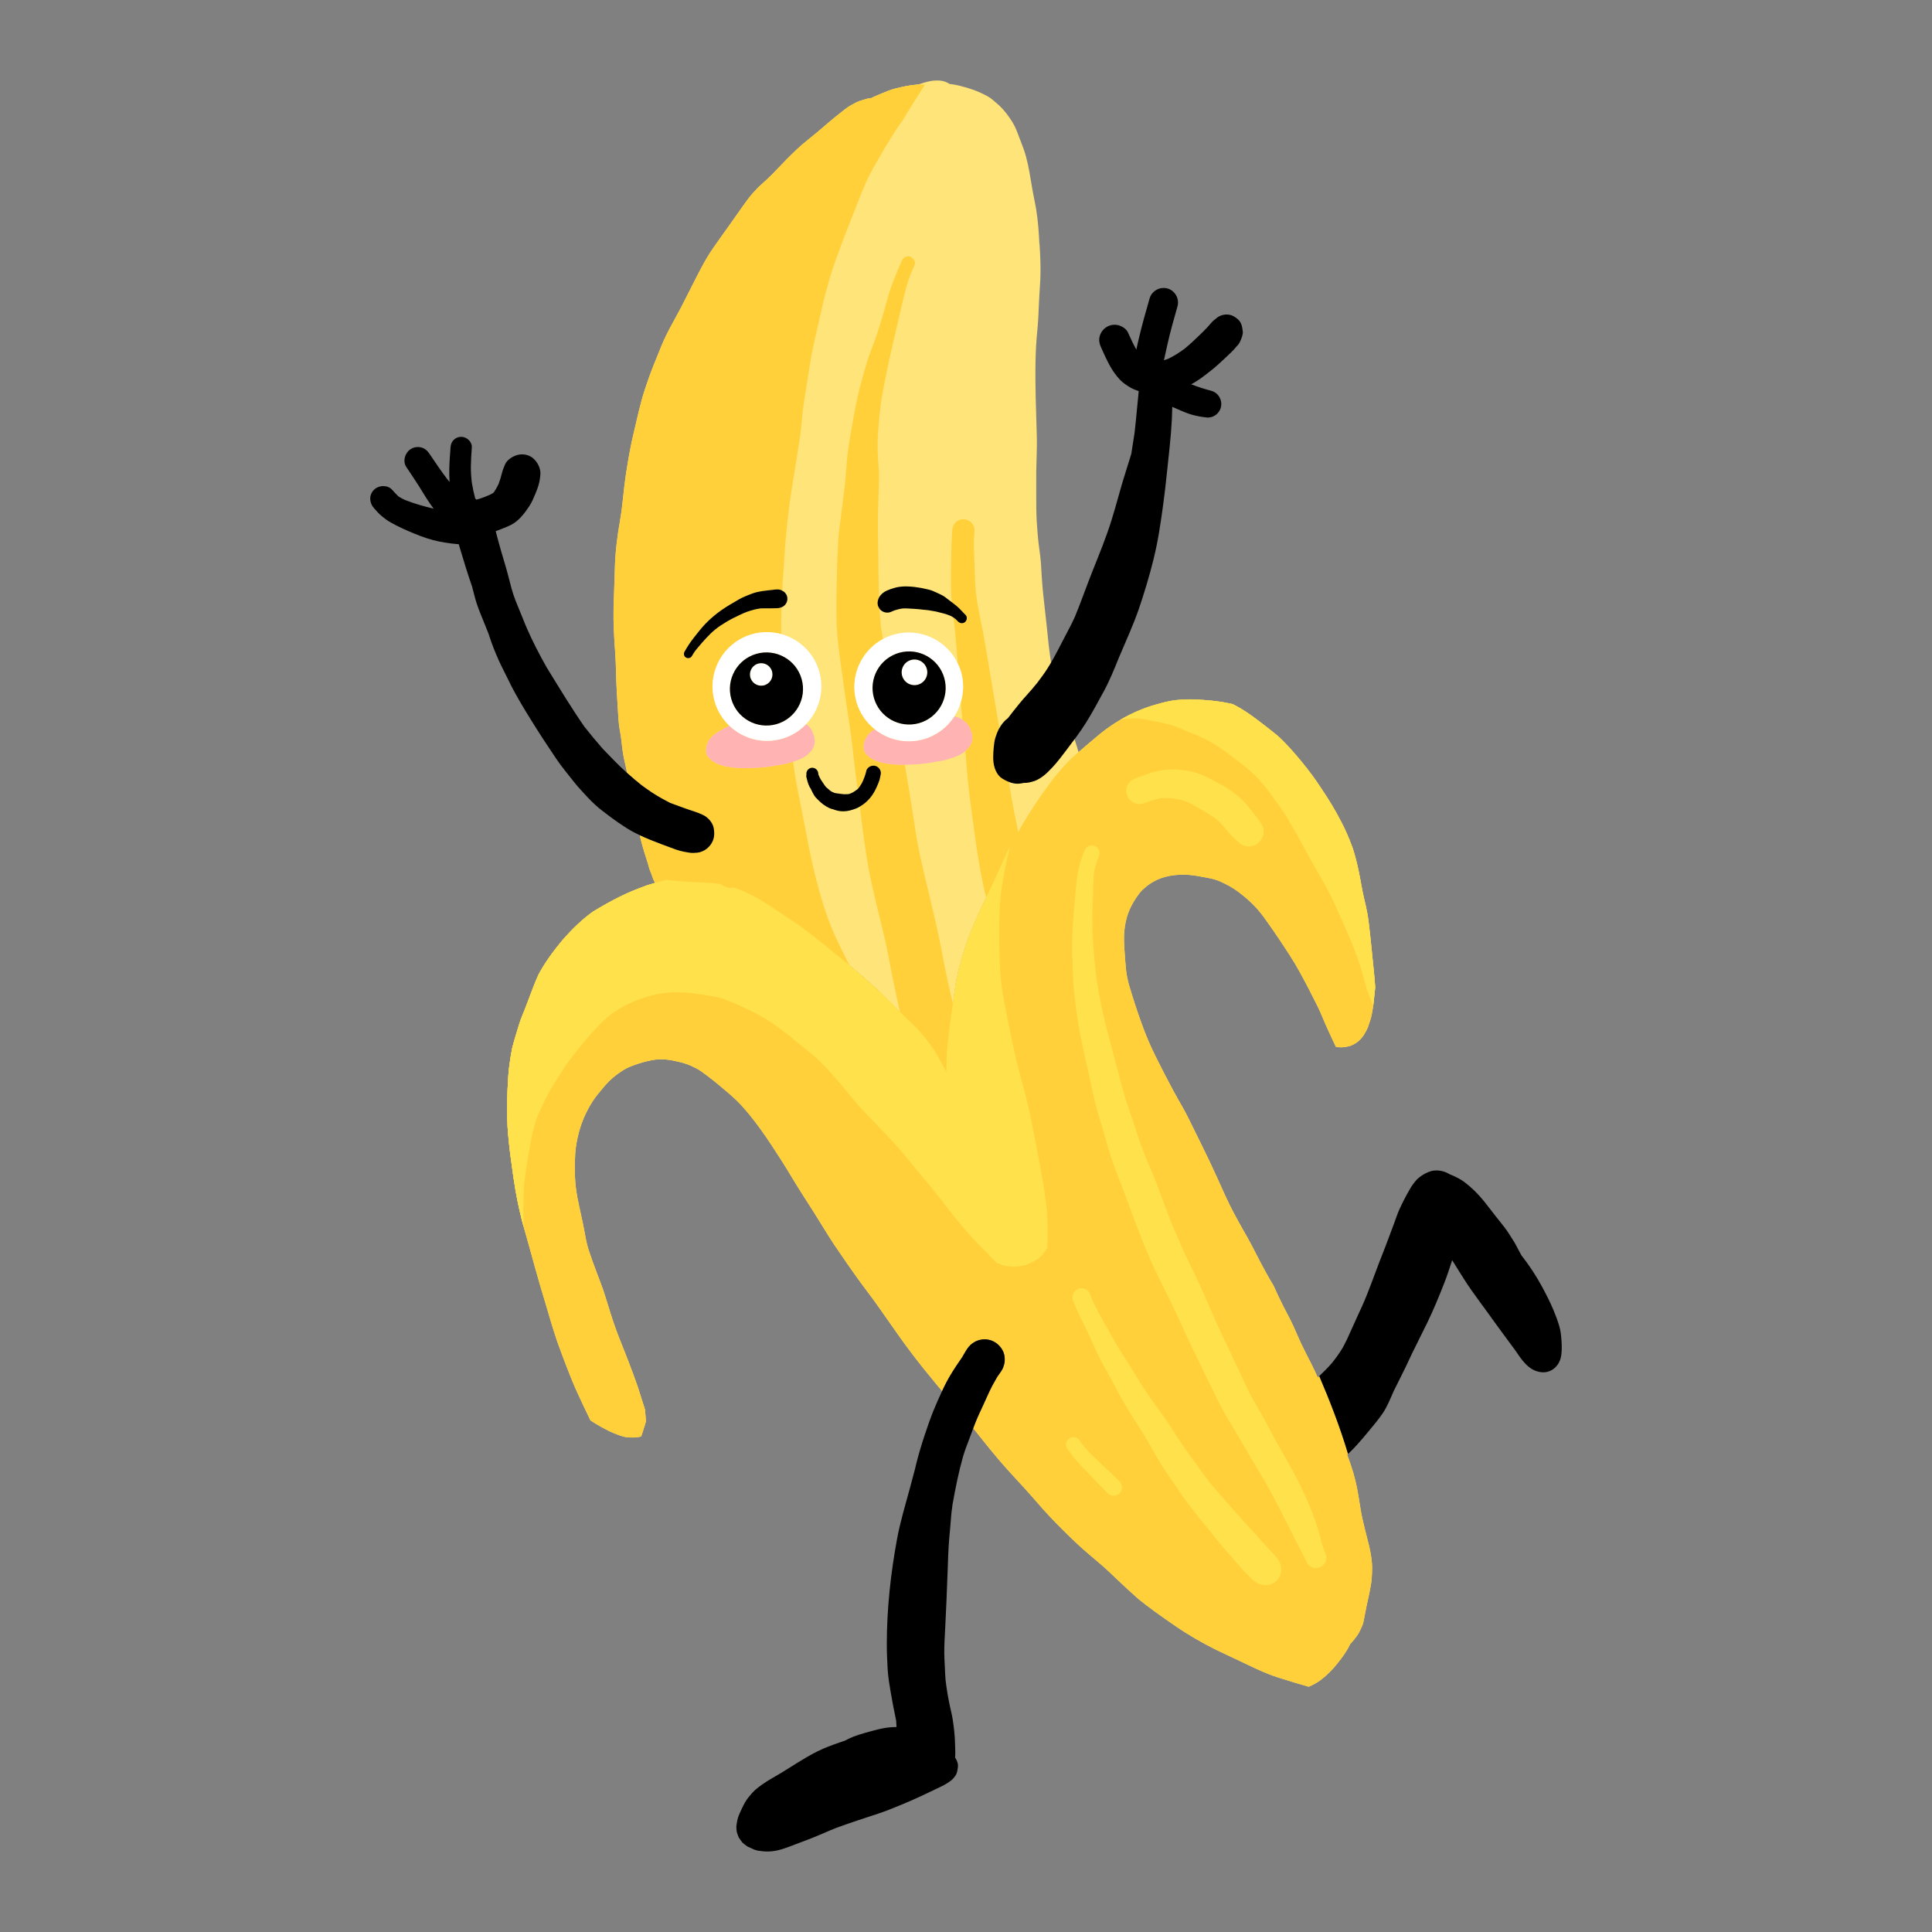
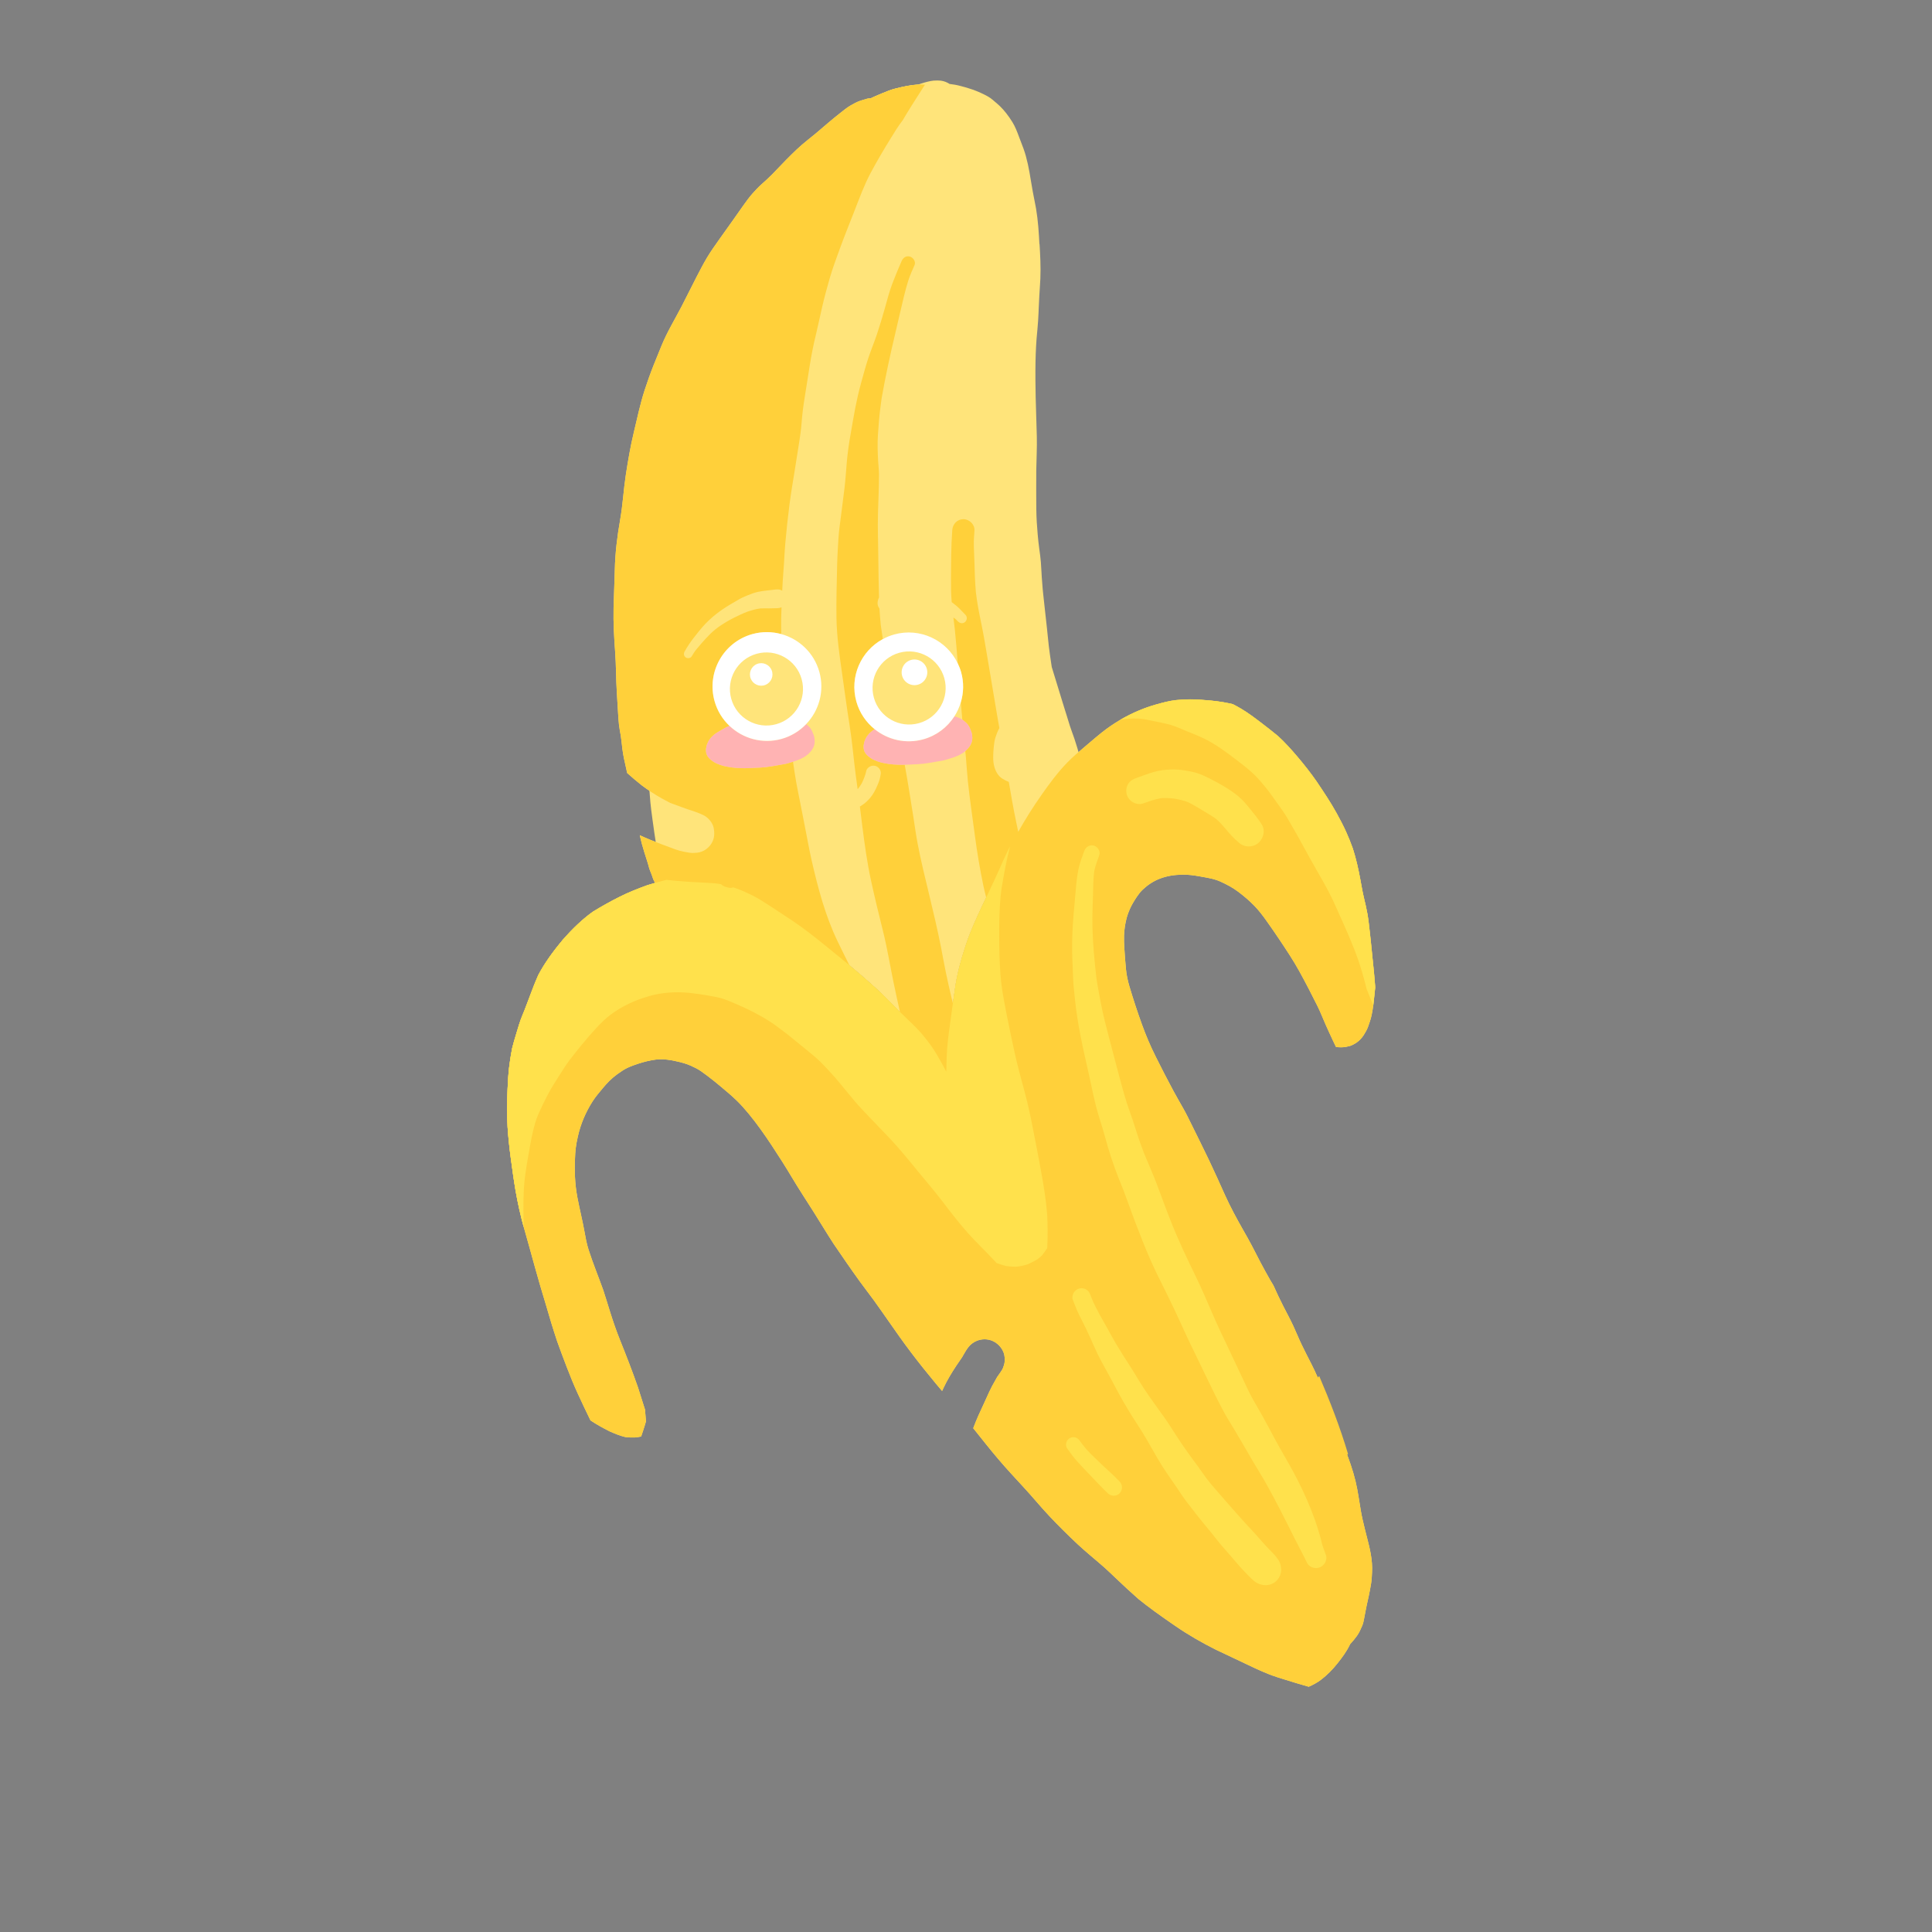
<svg xmlns="http://www.w3.org/2000/svg" version="1.1" id="Capa_1" x="0px" y="0px" viewBox="0 0 1200 1200" enable-background="new 0 0 1200 1200" xml:space="preserve">
  <rect x="0" y="0" width="1200" height="1200" fill="#808080" stroke="none" />
  <g>
    <path fill="#FFE47A" d="M668.901,497.702c0.432-0.505,0.764-1.01,1.018-1.546l0.248-0.519c1.67-1.213,2.877-2.962,3.396-4.914   c1.013-3.788,0.364-8.033-0.214-11.779c-0.082-0.522-0.217-0.928-0.361-1.34c-0.138-0.358-0.24-0.66-0.325-0.962l-0.166-0.722   l-0.178-0.714c-0.158-0.719-0.327-1.441-0.545-2.166c-0.22-0.745-0.463-1.484-0.714-2.231l-0.144-0.42   c-0.271-0.779-0.528-1.551-0.77-2.341c-0.149-0.494-0.293-1.001-0.437-1.506l-0.076-0.279l-0.056-0.209l-0.118-0.429   c-0.186-0.638-0.369-1.275-0.573-1.912c-1.075-3.565-2.065-6.513-3.111-9.274c-0.869-2.29-1.616-4.747-2.279-6.919l-0.087-0.288   l-0.578-1.887c-0.361-1.207-0.75-2.417-1.134-3.624l-0.203-0.643c-0.533-1.69-1.061-3.354-1.557-5.029   c-1.983-6.612-4.022-13.215-6.078-19.809l-0.587-1.907c-0.133-0.919-0.274-1.85-0.417-2.773c-0.499-3.134-0.908-6.344-1.306-9.443   l-0.071-0.558l-0.085-0.702c-0.248-1.974-0.44-3.957-0.629-5.932l-0.118-1.196c-0.113-1.125-0.226-2.254-0.35-3.379   c-0.369-3.289-0.73-6.569-1.083-9.85c-0.403-3.76-0.815-7.517-1.235-11.268c-0.262-2.307-0.44-4.629-0.621-6.956l-0.042-0.536   c-0.082-1.134-0.166-2.256-0.259-3.39l-0.175-3.063c-0.11-2.028-0.226-4.07-0.378-6.107c-0.223-2.852-0.626-5.726-0.982-8.259   c-0.821-5.997-1.266-12.044-1.563-16.644c-0.307-5.196-0.316-10.479-0.324-15.587l-0.008-2.451l-0.008-2.434   c-0.059-7.813,0.039-15.059,0.302-22.159c0.257-7.113-0.006-14.478-0.237-20.977l-0.056-1.831   c-0.307-9.048-0.463-16.083-0.505-22.805c-0.051-8.318,0.079-15.011,0.412-21.067c0.164-3.086,0.429-6.414,0.815-10.177   c0.367-3.692,0.561-7.356,0.702-10.456l0.118-2.868c0.11-2.634,0.217-5.269,0.386-7.903c0.068-1.148,0.144-2.307,0.217-3.458   c0.161-2.299,0.31-4.606,0.412-6.913c0.316-7.582-0.107-15.33-0.527-22.001l-0.045,0.747c-0.35-7.249-0.84-14.958-2.129-22.522   c-0.353-2.034-0.756-4.053-1.168-6.067l-0.203-1.029c-0.234-1.19-0.471-2.378-0.685-3.571c-0.426-2.338-0.821-4.679-1.207-7.021   c-0.254-1.534-0.513-3.072-0.773-4.598c-0.595-3.433-1.362-6.882-2.282-10.247c-0.826-3.052-2.022-6.138-3.08-8.862l-0.226-0.587   l-0.824-2.149l-0.141-0.392c-1.148-3.063-2.333-6.228-4.081-9.043c-2.491-4.005-4.933-7.131-7.68-9.835   c-1.001-0.979-2.068-1.881-3.258-2.88l-1.275-1.092c-1.018-0.866-2.039-1.588-3.038-2.141c-2.984-1.653-6.129-3.069-9.342-4.214   c-2.561-0.917-5.187-1.639-7.421-2.225c-2.413-0.647-4.747-1.074-6.989-1.313c-1.674-1.084-3.501-1.784-5.507-2.047   c-0.685-0.076-1.374-0.104-2.068-0.104c-0.793,0-1.588,0.04-2.383,0.085c-0.575,0.037-1.142,0.144-1.709,0.245   c-2.712,0.505-5.407,1.321-8.036,2.276c-0.032,0.002-0.064,0.001-0.095,0.003c-4.581,0.276-9.099,1.3-13.716,2.417   c-2.95,0.725-5.887,1.949-8.476,3.029l-1.972,0.829c-3.842,1.58-7.844,3.537-12.605,6.16c-3.207,1.752-6.6,3.74-10.371,6.084   c-3.785,2.35-7.474,5.187-10.634,7.661l-0.863,0.683c-2.922,2.307-5.875,4.643-8.408,7.266c-2.502,2.606-5.046,5.356-7.57,8.174   c-5.971,6.69-11.612,13.465-15.857,18.619l-1.309,1.585c-4.849,5.881-9.835,11.926-14.317,18.193   c-5.416,7.556-10.053,14.379-14.171,20.858c-3.774,5.957-7.091,12.413-10.019,18.108l-1.746,3.382   c-4.118,7.937-7.706,16.371-10.371,22.83c-2.967,7.17-6.014,14.918-8.188,22.971c-3.481,12.87-5.796,25.955-8.25,40.493   c-1.227,7.37-2.082,14.893-2.759,21.278c-0.615,5.932-1.292,11.864-1.971,17.79l-0.42,3.681l-0.663,4.801   c-1.955,13.97-3.963,28.33-4.648,42.574c-0.344,7.291-0.728,15.787-0.939,24.393l-0.085,3.608   c-0.192,7.472-0.336,13.697-0.251,20.131c0.135,8.583,0.285,17.166,0.494,25.741c0.093,3.633,0.265,7.317,0.434,10.905l0.054,1.137   l0.008,0.226l0.051,1.075c0.158,3.23,0.31,6.468,0.392,9.7l0.085,2.883l0.017,0.389c0.189,6.676,0.406,14.247,1.007,21.631   c0.285,3.371,0.553,6.744,0.815,10.118c0.378,4.829,0.756,9.627,1.182,14.416c0.299,3.258,0.75,6.544,1.185,9.72l0.051,0.372   l0.031,0.302c1.565,11.672,3.524,24.04,6.071,38.348c0.872-0.227,1.75-0.453,2.657-0.677c4.242,0.494,8.597,0.88,13.305,1.19   c2.039,0.127,4.079,0.226,6.276,0.327l0.956,0.051c1.941,0.102,3.878,0.2,5.807,0.336l1.334,0.076   c1.687,0.118,3.421,0.234,5.083,0.519l0.522,0.102l0.646,0.135c1.495,1.399,3.263,1.862,4.95,2.155   c0.268,0.051,0.547,0.068,0.815,0.068c0.561,0,1.165-0.085,1.819-0.262l1.142,0.369l0.285,0.102   c3.791,1.309,7.333,2.979,10.295,4.44c3.692,1.828,7.401,4.237,10.707,6.392l1.802,1.168c4.036,2.626,8.064,5.252,12.064,7.929   c7.68,5.136,15.02,10.966,21.817,16.503l3.935,3.198l0.259,0.217c5.94,4.815,11.285,9.178,16.554,13.759   c3.943,3.424,7.066,6.194,10.137,8.969c2.995,2.702,5.83,5.588,8.583,8.383l0.169,0.169l0.384,0.392l0.488,0.496   c2.962,3.012,6.293,6.276,9.9,9.7c4.028,3.799,7.317,7.105,10.312,10.873c2.567,3.241,5.252,6.778,7.551,10.749   c0.99,1.684,1.955,3.396,2.911,5.1l0.319,0.578c0.908,1.605,1.848,3.272,2.651,5.012l0.017-0.296l0.008-0.454   c0.076-3.715,0.178-8.809,0.522-13.708c0.302-4.011,0.829-8.095,1.3-11.697l0.051-0.369l0.031-0.217   c1.109-8.38,2.344-17.05,3.76-26.488c1.168-7.661,3.297-15.967,6.713-26.144c2.668-8.005,6.276-15.784,9.531-22.796l0.254-0.539   c1.283-2.753,2.592-5.506,3.898-8.247l0.211-0.446c2.206-4.657,4.488-9.472,6.637-14.289l0.9-2.031   c1.233-2.801,2.776-6.284,4.352-9.472c0.454-0.922,0.939-1.856,1.436-2.778c-0.53,2.005-1.024,4.028-1.478,6.059   c-0.99,4.414-1.87,8.868-2.651,13.324c-0.688,3.969-1.441,7.988-1.777,12.007c-0.646,7.725-0.88,15.429-0.832,23.182   c0.042,8.414,0.144,16.805,0.79,25.196c0.455,5.899,1.384,11.69,2.46,17.473c0.207-1.824,0.404-3.676,0.618-5.453   c1.842-13.026,3.551-22.951,5.54-32.186c2.008-9.373,5.224-19.276,10.106-31.165c4.654-10.82,9.094-20.15,13.57-28.525l2.457-4.592   c1.845-3.421,3.684-6.846,5.481-10.301c1.038-1.98,2.161-3.929,3.413-6.092C666.489,502.17,667.764,499.945,668.901,497.702z" />
    <path fill="#FFE14C" d="M620.625,580.285c-0.048-7.754,0.186-15.457,0.832-23.182c0.336-4.02,1.089-8.039,1.777-12.007   c0.781-4.457,1.661-8.91,2.651-13.324c0.454-2.031,0.948-4.053,1.478-6.059c-0.496,0.922-0.982,1.856-1.436,2.778   c-1.577,3.187-3.12,6.671-4.352,9.472l-0.9,2.031c-2.149,4.818-4.431,9.632-6.637,14.289l-0.211,0.446   c-1.306,2.742-2.615,5.495-3.898,8.247l-0.254,0.539c-3.255,7.012-6.862,14.791-9.531,22.796   c-3.416,10.177-5.545,18.483-6.713,26.144c-1.416,9.438-2.651,18.108-3.76,26.488l-0.031,0.217l-0.051,0.369   c-0.471,3.602-0.998,7.686-1.3,11.697c-0.344,4.899-0.446,9.993-0.522,13.708l-0.008,0.454l-0.017,0.296   c-0.804-1.74-1.743-3.407-2.651-5.012l-0.319-0.578c-0.956-1.704-1.921-3.416-2.911-5.1c-2.299-3.971-4.984-7.509-7.551-10.749   c-2.995-3.768-6.284-7.074-10.312-10.873c-3.608-3.424-6.939-6.688-9.9-9.7l-0.488-0.496l-0.384-0.392l-0.169-0.169   c-2.753-2.795-5.587-5.681-8.583-8.383c-3.072-2.775-6.194-5.545-10.137-8.969c-5.269-4.581-10.614-8.944-16.554-13.759   l-0.259-0.217l-3.935-3.198c-6.798-5.537-14.137-11.367-21.817-16.503c-4-2.677-8.027-5.303-12.064-7.929l-1.802-1.168   c-3.306-2.155-7.015-4.564-10.707-6.392c-2.962-1.461-6.504-3.131-10.295-4.44l-0.285-0.102l-1.142-0.369   c-0.655,0.178-1.258,0.262-1.819,0.262c-0.268,0-0.547-0.017-0.815-0.068c-1.687-0.293-3.455-0.756-4.95-2.155l-0.646-0.135   l-0.522-0.102c-1.661-0.285-3.396-0.401-5.083-0.519l-1.334-0.076c-1.929-0.135-3.867-0.234-5.807-0.336l-0.956-0.051   c-2.197-0.102-4.237-0.2-6.276-0.327c-4.708-0.31-9.063-0.697-13.305-1.19c-0.907,0.224-1.785,0.45-2.657,0.677   c-3.299,0.859-6.37,1.742-9.311,2.677c-5.134,1.864-11.192,4.172-17.183,7.192c-5.621,2.818-11.201,5.94-16.605,9.263   c-6.132,4.395-12.25,10.109-18.709,17.468c-6.73,8.081-11.556,15.02-15.161,21.832c-2.073,4.617-3.878,9.44-5.624,14.097   l-0.107,0.285c-0.95,2.55-1.904,5.091-2.897,7.618c-0.285,0.714-0.578,1.427-0.88,2.132l-0.217,0.527   c-0.412,1.015-0.832,2.022-1.199,3.055c-0.623,1.752-1.269,3.749-1.957,6.09l-0.612,2.014c-1.066,3.489-2.014,6.648-2.809,9.911   c-0.84,4.428-1.436,8.27-1.881,12.089c-0.46,4.138-0.688,8.264-0.905,12.848c-0.378,8.532-0.378,16.3,0,23.752   c0.463,6.544,1.117,12.921,1.946,18.968l0.544,3.96c0.657,4.851,1.478,10.885,2.468,16.562c1.376,7.847,3.094,15.513,5.119,22.813   c-0.276-7.037-0.322-14.086-0.076-21.135c0.285-8.27,1.661-16.554,3.12-24.692c0.764-4.313,1.495-8.651,2.485-12.93   c0.922-3.977,1.912-7.954,3.599-11.688c1.955-4.344,4.002-8.651,6.267-12.845c1.988-3.684,4.228-7.232,6.496-10.746   c2.062-3.207,4.093-6.513,6.375-9.576c2.57-3.458,5.314-6.778,8.03-10.117c2.778-3.416,5.672-6.764,8.676-9.976   c2.626-2.829,5.396-5.622,8.459-7.988c7.274-5.59,15.773-9.471,24.576-11.973c8.061-2.29,16.546-2.77,24.866-1.963   c1.113,0.109,2.222,0.269,3.333,0.406c3.103,0.382,6.197,0.835,9.261,1.417c2.939,0.553,6.093,1.063,8.927,2.056   c2.426,0.852,4.784,1.853,7.133,2.866c8.123,3.467,15.917,7.427,23.259,12.334c1.754,1.176,3.416,2.51,5.1,3.768   c1.622,1.202,3.258,2.392,4.818,3.65c3.323,2.668,6.611,5.379,9.9,8.078c3.416,2.804,6.947,5.565,10.07,8.693   c3.111,3.123,6.084,6.344,8.978,9.675c5.418,6.236,10.368,12.904,16.007,18.937c3.145,3.372,6.346,6.692,9.549,10.012   c2.83,2.933,5.662,5.865,8.449,8.841c5.791,6.177,11.133,12.729,16.472,19.282c5.218,6.394,10.631,12.602,15.632,19.163   c5.134,6.73,10.292,13.435,15.905,19.778c5.328,6.008,11.22,11.519,16.673,17.409c0.443,0.477,0.883,0.953,1.326,1.43   c1.989,0.728,4.002,1.368,6.042,1.895c2.039,0.29,4.062,0.409,6.132,0.4c2.336-0.262,4.589-0.73,6.84-1.385   c2.206-0.914,4.279-1.997,6.327-3.216c1.024-0.753,1.989-1.549,2.894-2.457c1.151-1.436,2.214-2.922,3.201-4.468   c0.025-0.494,0.054-0.99,0.079-1.489c0.336-6.51,0.203-12.994-0.082-19.499c-0.714-9.153-2.234-18.159-3.861-27.185   c-1.475-8.247-3.114-16.472-4.716-24.703c-1.568-8.019-3.196-15.993-5.337-23.876c-2.231-8.191-4.454-16.371-6.293-24.66   c-1.769-7.954-3.413-15.934-4.998-23.93c-0.462-2.322-0.91-4.64-1.342-6.959c-1.077-5.783-2.005-11.574-2.46-17.473   C620.769,597.09,620.667,588.699,620.625,580.285z" />
    <g>
      <path fill="#FFE47A" d="M793.747,921.547c-6.609,0.79-13.22,1.328-19.868,1.393c-5.28,0.042-10.549-0.045-15.829-0.152    c-2.51-0.056-5.091,0.026-7.582-0.29c-4.569-0.556-6.222-0.945-10.216-3.091c-5.325-2.871-8.482-9.489-8.267-15.355    c0.183-4.775,2.555-9.672,6.267-12.856c-0.542-0.29-1.061-0.601-1.554-0.939c-1.709-1.168-3.292-2.383-4.865-3.732    c-2.195-1.879-4.22-3.912-6.234-5.985c-2.096-2.138-4.093-4.358-6.126-6.563c-1.123-1.213-2.113-2.508-3.1-3.822    c-2.104-2.815-3.176-5.917-4.248-9.229c-1.078-3.345,1.582-6.987,4.795-7.743c3.624-0.855,6.673,1.447,7.742,4.787    c0.259,0.809,0.525,1.616,0.793,2.42c0.22,0.491,0.465,0.965,0.745,1.424c3.193,3.918,7.001,7.339,10.795,10.673    c2.493,1.997,5.032,3.811,7.881,5.269c5.737,2.413,11.582,4.483,17.453,6.497c0.806-0.918,1.74-1.712,2.8-2.194    c2.175-0.993,4.513-1.619,6.944-1.342c0.79,0.09,1.591,0.2,2.381,0.307c0.237,0.031,0.471,0.065,0.708,0.102    c1.334-0.166,2.663-0.355,3.977-0.587c1.881-0.327,3.669-0.821,5.449-1.422c5.04-2.152,9.94-4.547,14.518-7.596    c6.729-4.962,13.286-10.2,19.384-15.919c-1.251-2.834-2.54-5.648-3.958-8.403c-2.079-4.042-4.146-8.092-6.115-12.185    c-1.845-3.822-3.396-7.773-5.19-11.621c-1.924-4.109-4.093-8.089-6.163-12.134c-2.127-4.152-4.104-8.383-6.008-12.647    l-0.082-0.192c-0.511-0.818-1.002-1.65-1.494-2.48c-0.19-0.322-0.389-0.639-0.575-0.964c-2.045-3.56-3.994-7.161-5.926-10.786    c-1.799-3.393-3.534-6.826-5.297-10.244c-1.769-3.436-3.706-6.772-5.616-10.129c-4.025-7.091-7.915-14.281-11.274-21.713    c-3.207-7.094-6.349-14.21-9.711-21.239c-3.526-7.359-7.156-14.664-10.778-21.984c-1.743-3.531-3.447-7.08-5.396-10.504    c-2.062-3.641-4.155-7.269-6.143-10.947c-1.77-3.27-3.495-6.565-5.199-9.871c-0.13-0.252-0.264-0.502-0.393-0.754    c-1.765-3.433-3.505-6.879-5.236-10.329c-3.28-6.527-6.109-13.195-8.6-20.063c-2.829-7.793-5.404-15.663-7.773-23.606    c-1.111-3.695-1.876-7.353-2.228-11.189c-0.409-4.382-0.744-8.751-0.997-13.14c-0.043-0.744-0.073-1.487-0.106-2.231    c-0.007-0.15-0.014-0.3-0.02-0.451c-0.013-0.325-0.034-0.648-0.043-0.973c-0.036-1.226-0.046-2.452-0.002-3.679    c0.124-3.488,0.635-6.942,1.466-10.336c0.257-1.047,0.577-2.083,0.93-3.108c0.093-0.27,0.198-0.536,0.297-0.805    c0.281-0.759,0.588-1.509,0.918-2.249c0.587-1.312,1.228-2.599,1.956-3.825c0.755-1.267,1.537-2.547,2.376-3.786    c1.108-1.643,2.316-3.216,3.757-4.56c3.089-2.894,6.62-5.224,10.572-6.738c4.578-1.763,9.308-2.412,14.199-2.477    c3.357-0.045,6.693,0.395,9.991,0.97c0.415,0.073,0.818,0.152,1.224,0.22c4.045,0.742,8.341,1.357,12.126,3.083    c3.921,1.791,7.678,3.751,11.13,6.358c3.605,2.716,7.054,5.644,10.182,8.899c2.73,2.843,5.156,6.028,7.43,9.243    c2.747,3.887,5.486,7.799,8.123,11.77c4.231,6.352,8.507,12.735,12.19,19.428c3.949,7.153,7.703,14.427,11.339,21.75    c1.828,3.667,3.275,7.523,4.947,11.271c1.602,3.585,3.235,7.167,4.922,10.727c0.522,1.111,1.06,2.22,1.599,3.326    c0.133,0.014,0.276,0.031,0.417,0.048c1.608,0.155,3.726,0.276,5.754-0.127l0.319-0.065c1.261-0.246,2.347-0.468,3.497-1.016    c2.35-1.111,3.813-2.169,5.404-3.875c1.331-1.43,2.358-3.156,3.184-4.665c0.522-0.939,0.922-1.78,1.224-2.561    c1.109-2.942,1.847-5.379,2.341-7.658c0.807-3.743,1.204-7.618,1.585-11.37l0.135-1.269l0.228-2.225    c0.073-0.688,0.144-1.371,0.217-2.054c-0.02-0.406-0.042-0.809-0.062-1.216c-0.525-7.579-1.444-15.099-2.166-22.652    c-0.353-3.605-0.708-7.21-1.148-10.803c-0.432-3.619-0.756-7.255-1.391-10.848c-0.626-3.543-1.458-7.051-2.296-10.555    c-0.815-3.421-1.391-6.913-2.028-10.371c-1.233-6.755-2.688-13.384-4.773-19.922c-1.278-3.571-2.682-7.085-4.25-10.538    c-1.788-3.949-3.808-7.751-5.895-11.547c-3.802-6.916-8.245-13.468-12.645-20.021c-3.593-5.117-7.46-10.033-11.511-14.802    c-3.861-4.558-7.813-8.989-12.222-13.02c-3.314-2.753-6.716-5.376-10.126-7.988c-4.208-3.224-8.419-6.42-13-9.11    c-1.613-0.948-3.258-1.836-4.919-2.699c-1.811-0.426-3.687-0.807-5.627-1.145c-0.398-0.071-0.793-0.141-1.19-0.2    c-4.423-0.722-8.941-1.094-13.167-1.388c-5.283-0.378-10.236-0.307-15.147,0.214c-4.262,0.457-8.411,1.574-13.003,2.874    c-3.23,0.925-6.544,2.084-9.858,3.455c-8.363,3.481-16.238,8.126-23.405,13.815c-2.358,1.879-4.688,3.856-6.939,5.771    l-2.471,2.099l-0.99,0.84c-3.492,2.933-7.449,6.265-10.944,9.844c-6.267,6.434-11.514,13.686-15.936,19.984    c-5.364,7.622-10.26,15.396-14.587,23.13c-0.429-2.029-0.855-4.058-1.277-6.089c-1.716-8.283-3.201-16.6-4.586-24.935    c-0.822-0.325-1.636-0.686-2.445-1.113c-1.159-0.62-2.412-1.368-3.317-2.313c-1.433-1.484-2.333-3.238-2.987-5.17    c-0.73-2.178-0.973-4.541-0.945-6.829c0.025-1.969,0.107-3.966,0.313-5.926c0.217-2.005,0.415-4.101,1.018-6.045    c0.575-1.87,1.295-3.74,2.194-5.486c0.092-0.179,0.218-0.33,0.315-0.505c-0.346-1.918-0.695-3.835-1.022-5.756    c-2.276-13.325-4.499-26.658-6.73-39.991c-1.083-6.518-2.183-13.014-3.534-19.482c-1.309-6.301-2.536-12.571-3.286-18.963    c-0.604-6.352-0.728-12.721-0.934-19.104c-0.11-3.382-0.285-6.764-0.369-10.146c-0.068-3.086,0.167-6.174,0.395-9.254    c0.276-3.749-3.072-6.981-6.696-7.082c-0.065,0-0.133,0-0.2,0c-3.777,0-6.609,3.01-6.879,6.688    c-0.739,10.044-0.739,20.111-0.798,30.18c-0.034,4.857,0.008,9.768,0.446,14.608c0.002,0.017,0.004,0.034,0.005,0.051    c0.229,0.171,0.455,0.346,0.683,0.517c1.492,1.122,2.962,2.304,4.27,3.641c1.221,1.25,2.417,2.527,3.639,3.774    c1.188,1.213,0.934,3.311-0.285,4.383c-1.326,1.162-3.196,0.917-4.383-0.288c-0.477-0.488-0.951-0.976-1.444-1.447    c-0.463-0.379-0.941-0.73-1.434-1.057c0.294,2.423,0.597,4.846,0.876,7.272c0.711,7.081,1.291,14.172,1.842,21.266    c0.83,1.738,1.551,3.551,2.087,5.468c1.778,6.365,1.562,12.798-0.209,18.694c0.289,3.59,0.617,7.177,0.945,10.764    c0.227,0.155,0.463,0.3,0.675,0.471c0.618,0.496,1.275,1.038,1.887,1.625c0.564,0.544,0.987,1.156,1.374,1.735    c0.544,0.835,0.911,1.718,1.247,2.691l-0.087-0.305c0.079,0.214,0.164,0.432,0.251,0.649c0.245,0.618,0.499,1.255,0.612,1.912    c0.135,0.801,0.217,1.639,0.243,2.491c0.051,1.718-0.491,3.59-1.447,5.015c-0.833,1.225-1.842,2.31-2.916,3.226    c0.135,1.454,0.291,2.905,0.422,4.361c0.429,4.775,0.68,9.573,1.182,14.348c1.185,11.336,2.888,22.57,4.372,33.864    c1.368,10.402,3.114,20.714,5.252,31.001c0.514,2.487,1.129,4.963,1.769,7.434c-0.866,1.826-1.736,3.65-2.586,5.479    c-3.286,7.06-7.026,15.059-9.793,23.332c-3.405,10.18-5.534,18.478-6.702,26.127c-0.561,3.746-1.084,7.325-1.588,10.83    c-0.265-1.096-0.545-2.188-0.81-3.284c-1.266-5.286-2.451-10.58-3.565-15.9c-1.108-5.212-1.989-10.464-3.021-15.691    c-2.158-10.89-4.699-21.665-7.3-32.454c-2.575-10.69-5.227-21.346-7.266-32.143c-1.016-5.362-1.763-10.792-2.584-16.187    c-0.815-5.3-1.721-10.586-2.541-15.888c-0.84-5.354-1.78-10.682-2.745-16.01c-0.044-0.242-0.073-0.486-0.116-0.728    c-0.504,0.011-0.998,0.042-1.505,0.042c-1.777,0-3.605-0.068-5.43-0.203c-1.785-0.135-3.591-0.384-5.517-0.764l-0.245-0.048    c-1.266-0.254-2.578-0.513-3.816-0.97c-1.585-0.587-3.249-1.238-4.657-2.211c-0.976-0.674-1.757-1.326-2.389-1.986    c-0.381-0.389-0.905-1.004-1.247-1.703c-0.279-0.576-0.576-1.258-0.649-1.96l-0.023-0.228c-0.065-0.607-0.133-1.236-0.054-1.848    c0.071-0.558,0.169-1.114,0.282-1.667c0.189-0.965,0.59-1.845,1.018-2.736c0.601-1.249,1.551-2.505,2.823-3.723    c0.84-0.801,1.784-1.455,2.742-2.065c-5.31-4.265-9.403-10.143-11.375-17.197c-4.323-15.471,2.893-31.436,16.451-38.778    c-0.459-2.911-0.904-5.823-1.29-8.737c-0.333-3.396-0.615-6.794-0.806-10.198c-0.497-0.685-0.873-1.43-1.053-2.275    c-0.214-1.083-0.144-2.141,0.209-3.182c0.121-0.504,0.327-0.985,0.573-1.452c-0.115-4.224-0.196-8.446-0.283-12.674    c-0.107-5.63-0.183-11.26-0.226-16.89c-0.042-5.176-0.234-10.343-0.234-15.522c-0.008-10.47,0.77-20.926,0.728-31.405    c-0.008-2.601-0.353-5.238-0.51-7.844c-0.178-2.837-0.276-5.681-0.344-8.518c-0.118-5.562,0.386-11.158,0.829-16.695    c0.389-4.823,1.032-9.607,1.684-14.394c2.445-13.705,5.39-27.312,8.628-40.851c1.763-7.367,3.357-14.766,5.179-22.125    c0.812-3.306,1.661-6.561,2.691-9.81c1.066-3.339,2.536-6.561,3.938-9.765c0.914-2.115-0.849-4.64-2.846-5.235    c-0.42-0.127-0.827-0.183-1.216-0.183c-1.825,0-3.258,1.289-4.011,3.018c-2.031,4.648-3.977,9.314-5.774,14.064    c-1.912,5.04-3.255,10.354-4.713,15.547c-1.495,5.277-3.046,10.521-4.792,15.722c-1.636,4.894-3.624,9.649-5.269,14.549    c-1.746,5.213-3.145,10.541-4.614,15.835c-1.444,5.167-2.601,10.394-3.641,15.663c-1.024,5.179-1.831,10.405-2.77,15.601    c-1.114,6.098-1.972,12.233-2.491,18.407c-0.437,5.227-0.781,10.473-1.393,15.682c-0.623,5.244-1.368,10.47-1.989,15.714    c-0.604,5.162-1.47,10.337-1.771,15.522c-0.319,5.531-0.688,11.059-0.804,16.599c-0.234,10.814-0.573,21.628-0.42,32.454    c0.166,11.889,1.938,23.744,3.608,35.492c1.495,10.47,2.885,20.957,4.555,31.396c1.664,10.445,2.493,21.002,3.878,31.481    c0.358,2.729,0.742,5.454,1.118,8.18c0.053-0.041,0.107-0.083,0.161-0.123c0.926-1.141,1.771-2.344,2.484-3.632    c1.187-2.468,2.189-5.043,2.77-7.717c0.24-1.128,1.382-2.166,2.369-2.634c0.626-0.296,1.309-0.446,1.991-0.446    c0.525,0,1.049,0.087,1.549,0.265c1.918,0.68,3.252,2.649,3.069,4.693c-0.039,0.482-0.155,0.956-0.254,1.43    c-0.172,0.801-0.316,1.622-0.55,2.406c-0.344,1.156-0.818,2.293-1.292,3.402c-1.19,2.798-2.578,5.545-4.572,7.858    c-1.461,1.698-2.979,3.162-4.843,4.383c-0.49,0.324-0.985,0.646-1.49,0.952c0.514,4.216,1.034,8.433,1.565,12.649    c1.419,11.116,2.953,22.184,5.32,33.148c2.29,10.633,4.902,21.197,7.52,31.76c2.615,10.538,4.344,21.245,6.544,31.875    c1.256,6.097,2.593,12.172,3.967,18.239c-1.71-1.673-3.368-3.321-4.951-4.926l-0.482-0.497l-0.384-0.389    c-2.815-2.86-5.723-5.813-8.752-8.558c-2.897-2.626-6.016-5.393-10.137-8.967c-2.185-1.901-4.429-3.774-6.67-5.641    c-2.516-5.006-4.995-10.03-7.429-15.078c-7.559-15.716-12.075-32.767-15.965-49.69c-1.805-7.844-3.114-15.781-4.724-23.659    c-0.849-4.146-1.644-8.29-2.443-12.444c-0.829-4.33-1.777-8.651-2.541-12.997c-0.734-4.204-1.366-8.431-1.971-12.663    c-0.221,0.067-0.444,0.145-0.663,0.211l-1.001,0.305c-0.97,0.302-1.972,0.612-2.984,0.821c-0.852,0.175-1.707,0.319-2.561,0.463    c-0.525,0.087-1.046,0.178-1.568,0.271c-2.555,0.474-5.306,0.956-8.106,1.278c-2.24,0.262-4.53,0.361-6.747,0.457    c-0.883,0.037-1.763,0.073-2.643,0.121c-1.23,0.068-2.493,0.104-3.76,0.104c-1.777,0-3.605-0.068-5.43-0.203    c-1.785-0.135-3.591-0.384-5.517-0.764l-0.245-0.048c-1.266-0.254-2.578-0.513-3.816-0.97c-1.585-0.587-3.249-1.238-4.657-2.211    c-0.976-0.674-1.757-1.326-2.392-1.986c-0.378-0.389-0.903-1.004-1.244-1.704c-0.279-0.575-0.576-1.258-0.649-1.96l-0.023-0.226    c-0.065-0.609-0.133-1.238-0.054-1.85c0.071-0.558,0.169-1.114,0.282-1.667c0.189-0.965,0.59-1.845,1.018-2.736    c0.601-1.249,1.554-2.505,2.823-3.723c1.298-1.238,2.84-2.177,4.307-3.035l0.138-0.082c1.148-0.674,2.338-1.371,3.537-2.003    c0.805-0.428,1.64-0.78,2.504-1.124c-4.284-4.062-7.582-9.269-9.285-15.363c-5.021-17.962,5.486-36.617,23.445-41.638    c6.104-1.706,12.277-1.582,17.979-0.018c-0.045-3.134-0.097-6.268-0.048-9.403c0.036-2.418,0.133-4.835,0.213-7.252    c-1.475,0.681-3.166,0.595-4.765,0.626c-1.029,0.023-2.065,0.056-3.094,0.056c-1.729-0.006-3.444-0.039-5.164,0.025    c-2.747,0.327-5.438,1.131-8.067,1.988c-2.835,1.041-5.582,2.406-8.284,3.732c-3.024,1.481-5.887,3.207-8.685,5.057    c-2.141,1.486-4.197,3.108-6.064,4.928c-1.924,1.873-3.704,3.881-5.489,5.881c-1.1,1.264-2.177,2.536-3.244,3.828    c-1.108,1.348-2.031,2.812-2.914,4.321c-0.73,1.252-2.555,1.489-3.701,0.716c-1.261-0.857-1.45-2.448-0.716-3.703    c0.877-1.503,1.754-2.998,2.722-4.445c0.965-1.45,2-2.852,3.077-4.225c2.296-2.922,4.564-5.864,7.136-8.552    c2.964-3.089,6.27-5.861,9.762-8.338c3.509-2.491,7.291-4.603,11.006-6.769c1.687-0.982,3.467-1.743,5.266-2.488    c2.101-0.874,4.271-1.706,6.496-2.186c2.014-0.432,4.039-0.714,6.084-0.922c1.111-0.113,2.217-0.248,3.326-0.378    c0.883-0.101,1.816-0.243,2.73-0.243c0.843,0,1.675,0.121,2.44,0.502c0.209,0.073,0.384,0.195,0.578,0.288    c0.106-2.005,0.194-4.013,0.316-6.016c0.226-3.726,0.578-7.441,0.79-11.167c0.234-4.129,0.46-8.259,0.812-12.368    c0.688-7.979,1.568-15.942,2.584-23.879c0.942-7.257,2.149-14.481,3.339-21.707c1.049-6.778,2.115-13.567,3.204-20.345    c-0.107,0.688-0.226,1.376-0.336,2.062c0.369-2.423,0.714-4.84,0.999-7.272c0.288-2.519,0.42-5.052,0.666-7.571    c0.537-5.395,1.395-10.754,2.256-16.106c0.179-1.1,0.359-2.197,0.537-3.3c-0.068,0.378-0.127,0.753-0.192,1.142    c0.485-3.182,0.982-6.369,1.518-9.542c0.198-1.29,0.406-2.581,0.612-3.871c1.023-6.469,2.289-12.881,3.853-19.252    c1.359-5.545,2.474-11.141,3.766-16.706c1.419-6.14,3.055-12.233,4.809-18.283c1.752-6.03,3.943-11.889,6.081-17.787    c2.871-7.895,5.999-15.68,9.071-23.493c3.17-8.056,6.109-16.269,10.177-23.921c4.002-7.525,8.383-14.884,12.856-22.133    c2.172-3.526,4.335-7.057,6.854-10.346c0.11-0.141,0.226-0.285,0.336-0.426c3.229-5.582,6.738-11.017,10.193-16.447    c1.188-1.867,2.369-3.735,3.577-5.59c-0.101,0.014-0.203,0.028-0.302,0.045c-0.917-0.093-1.822-0.144-2.711-0.144    c-0.513,0-1.015,0.017-1.52,0.042c-4.615,0.293-9.127,1.326-13.728,2.451c-2.967,0.728-5.906,1.955-8.49,3.035l-1.972,0.832    c-1.686,0.69-3.404,1.465-5.18,2.315c-0.168-0.017-0.327-0.075-0.497-0.075c-0.471,0-0.948,0.065-1.419,0.2    c-1.602,0.457-3.201,0.917-4.775,1.464c-1.943,0.685-3.816,1.754-5.605,2.773c-2.366,1.348-4.488,3.156-6.62,4.829    c-4.761,3.729-9.333,7.712-13.936,11.638c-0.66,0.547-1.32,1.097-1.977,1.647c-2.55,2.113-5.193,4.118-7.697,6.296    c-2.256,1.96-4.423,4.019-6.555,6.115c-4.101,4.022-7.977,8.231-11.99,12.332c-2.104,2.149-4.361,4.138-6.6,6.152    c-1.96,1.763-3.76,3.704-5.523,5.667c-2.096,2.338-3.932,4.956-5.774,7.5c-2.194,3.032-4.321,6.132-6.476,9.192    c-1.125,1.566-2.24,3.136-3.351,4.708c-3.052,4.259-6.09,8.527-9.071,12.831c-2.643,3.822-4.964,7.799-7.139,11.9    c-4.203,7.915-8.104,15.993-12.233,23.95c-4.22,8.132-9.04,15.976-12.501,24.474c-1.613,3.957-3.241,7.923-4.832,11.9    c-2.096,5.252-3.977,10.541-5.72,15.919c-2.733,8.465-4.524,17.16-6.611,25.803c-2.113,8.752-3.633,17.685-5.001,26.59    c-1.41,9.235-1.898,18.599-3.514,27.808c-1.819,10.306-3.114,20.743-3.331,31.21c-0.161,7.886-0.601,15.767-0.773,23.654    c-0.206,9.102,0.324,18.269,0.99,27.343c0.612,8.301,0.505,16.642,1.027,24.951c0.276,4.586,0.53,9.173,0.835,13.75    c0.152,2.178,0.271,4.363,0.522,6.521c0.274,2.302,0.702,4.578,1.123,6.857c0.389,2.606,0.626,5.218,0.937,7.833    c0.505,4.138,1.413,8.194,2.358,12.25c0.234,0.997,0.434,2.003,0.655,3.004c2.916,2.615,5.903,5.15,8.964,7.589    c4.098,3.055,8.321,5.878,12.803,8.346c1.602,0.88,3.207,1.74,4.82,2.584c2.344,0.888,4.702,1.746,7.051,2.606    c2.728,1.007,5.461,1.941,8.222,2.832c1.816,0.595,3.579,1.314,5.305,2.132c2.996,1.393,5.954,4.739,6.558,8.013    c0.62,3.365,0.539,6.431-1.241,9.46c-1.089,1.845-2.555,3.311-4.4,4.409c-1.966,1.151-4.084,1.664-6.205,1.633    c0.003,0.011,0.006,0.026,0.011,0.04c-2.099,0.18-4.409-0.305-6.414-0.691c-1.808-0.353-3.599-0.81-5.334-1.43    c-2.995-1.063-5.974-2.169-8.93-3.311c-4.499-1.737-9.019-3.499-13.388-5.558c0.79,3.508,1.693,6.987,2.79,10.419    c0.776,2.4,1.495,4.829,2.293,7.229c0.324,0.99,0.505,2.025,0.829,3.012c0.4,1.241,0.88,2.392,1.413,3.554    c-0.118-0.251-0.237-0.502-0.353-0.753c0.916,1.988,1.242,4.45,2.7,6.143c-1.686,0.478-3.37,0.967-5.043,1.495    c-5.825,2.127-11.638,4.406-17.178,7.195c-5.675,2.849-11.198,5.94-16.599,9.263c-6.924,4.967-13.085,11.071-18.698,17.465    c-5.681,6.818-11,13.962-15.158,21.823c-3.224,7.187-5.74,14.67-8.631,21.992c-0.747,1.904-1.599,3.791-2.29,5.715    c-0.719,2.014-1.348,4.048-1.96,6.098c-1.199,3.98-2.437,7.895-3.421,11.92c-0.759,4.008-1.41,8.019-1.87,12.078    c-0.482,4.259-0.711,8.555-0.905,12.836c-0.355,7.929-0.406,15.835-0.003,23.755c0.443,6.338,1.08,12.684,1.949,18.971    c0.942,6.851,1.822,13.714,3.007,20.523c1.402,8.013,3.17,15.939,5.379,23.766c2.22,7.875,4.445,15.75,6.595,23.639    c2.172,7.96,4.55,15.835,6.927,23.73c1.125,3.706,2.183,7.435,3.3,11.147c1.131,3.757,2.355,7.48,3.579,11.206    c1.881,5.368,3.935,10.676,5.951,15.996c2.178,5.72,4.502,11.39,7.063,16.946c2.522,5.469,5.088,10.916,7.737,16.32    c3.811,2.53,7.81,4.744,11.914,6.8c3.128,1.405,6.242,2.674,9.565,3.5c2.087,0.296,4.158,0.344,6.265,0.271    c1.258-0.121,2.482-0.319,3.709-0.564c0.398-1.106,0.773-2.217,1.128-3.337c0.651-2.017,1.311-4.031,1.881-6.076    c-0.195-2.448-0.389-4.899-0.609-7.339c-0.034-0.099-0.068-0.197-0.093-0.296c-1.464-4.44-2.761-8.916-4.22-13.344    c-3.452-9.937-7.272-19.747-11.192-29.501c-2.271-5.661-4.251-11.39-6.078-17.211c-1.427-4.561-2.801-9.136-4.282-13.677    c-3.004-8.445-6.468-16.754-9.192-25.295c-1.176-3.687-1.879-7.48-2.55-11.288c-0.609-3.43-1.357-6.82-2.09-10.219    c-0.773-3.619-1.611-7.221-2.285-10.857c-0.793-4.245-1.3-8.498-1.501-12.817c-0.175-3.729-0.172-7.503,0.003-11.237    c0.09-2.121,0.178-4.236,0.417-6.341c0.279-2.429,0.781-4.854,1.3-7.241c1.709-7.878,4.956-15.496,9.325-22.274    c1.788-2.77,3.977-5.308,6.073-7.847c2.66-3.23,5.588-6.287,9.003-8.733c2.076-1.487,4.197-3.007,6.518-4.101    c2.256-1.06,4.566-1.859,6.941-2.634c3.421-1.117,7.054-2.005,10.636-2.468c3.246-0.415,6.394-0.135,9.551,0.415    c1.049,0.183,2.11,0.403,3.17,0.632c3.013,0.643,6.169,1.487,8.989,2.753c2.265,1.027,4.507,2.099,6.535,3.543    c1.312,0.928,2.601,1.895,3.898,2.854c2.863,2.135,5.616,4.411,8.36,6.699c3.337,2.787,6.673,5.576,9.79,8.611    c2.612,2.541,5.029,5.28,7.35,8.095c5.165,6.259,9.824,12.893,14.298,19.654c4.341,6.558,8.58,13.2,12.602,19.961    c4.273,7.187,8.899,14.159,13.361,21.233c4.2,6.628,8.225,13.378,12.509,19.961c5.379,7.906,10.797,15.804,16.402,23.555    c2.84,3.926,5.839,7.723,8.673,11.643c2.894,4.005,5.715,8.05,8.544,12.095c4.744,6.809,9.48,13.598,14.501,20.207    c4.984,6.569,10.14,13.034,15.42,19.372c1.274,1.528,2.565,3.042,3.849,4.561c0.264-0.569,0.521-1.143,0.787-1.712    c2.29-4.911,5.052-9.472,8.03-13.993c1.193-1.808,2.434-3.582,3.667-5.362c0.29-0.516,0.584-1.032,0.877-1.549    c0.872-1.512,1.986-3.461,3.173-4.883c2.485-2.97,6.135-4.626,9.861-4.626c1.738,0,3.492,0.361,5.151,1.117    c3.887,1.774,7.088,5.827,7.314,10.208c0.161,3.024-0.054,3.76-1.063,6.558c-0.358,0.981-1.977,3.255-1.907,3.137    c-0.276,0.454-0.592,0.866-0.9,1.297c-0.268,0.378-0.533,0.759-0.801,1.14c-1.08,1.841-2.118,3.708-3.124,5.591    c-0.585,1.181-1.185,2.355-1.755,3.543c-2.24,4.86-4.38,9.748-6.679,14.577c-1.199,2.658-2.269,5.357-3.295,8.075    c0.026,0.032,0.054,0.064,0.08,0.096c2.609,3.199,5.15,6.454,7.731,9.672c5.006,6.259,10.151,12.343,15.558,18.255    c5.351,5.839,10.758,11.596,15.914,17.618c5.258,6.14,10.778,11.985,16.523,17.674c2.945,2.925,5.915,5.819,8.955,8.659    c2.499,2.344,5.119,4.564,7.709,6.815c2.883,2.471,5.816,4.882,8.654,7.407c2.451,2.166,4.812,4.425,7.167,6.693    c4.668,4.496,9.452,8.859,14.295,13.161c3.089,2.523,6.28,4.93,9.508,7.29c-0.043-0.024-0.086-0.046-0.129-0.07    c0.341,0.249,0.688,0.488,1.03,0.736c1.376,0.999,2.761,1.984,4.15,2.965c0.746,0.526,1.486,1.059,2.234,1.582    c1.352,0.945,2.707,1.883,4.062,2.82c0.673,0.466,1.345,0.936,2.018,1.4c8.033,5.542,16.509,10.414,25.236,14.774    c6.008,2.871,12.033,5.678,18.041,8.543c0.187,0.089,0.376,0.178,0.563,0.267c1.424,0.678,2.851,1.355,4.284,2.029    c0.108,0.051,0.218,0.1,0.326,0.151c0.087,0.041,0.174,0.08,0.261,0.121c0.48,0.224,0.96,0.445,1.442,0.667    c0.863,0.398,1.729,0.79,2.598,1.176c0.264,0.117,0.527,0.234,0.791,0.349c0.44,0.193,0.881,0.377,1.323,0.565    c0.88,0.376,1.765,0.738,2.654,1.093c0.325,0.13,0.646,0.268,0.972,0.395c0.326,0.126,0.656,0.24,0.983,0.362    c0.426,0.16,0.845,0.339,1.274,0.493c0.037,0,0.075-0.004,0.111-0.004c0.867,0.31,1.728,0.64,2.605,0.92    c0.008,0.002,0.015,0.006,0.023,0.008c1.334,0.423,2.671,0.849,4.011,1.266c0.005-0.003,0.01-0.006,0.015-0.009    c5.125,1.609,10.26,3.179,15.428,4.634c2.612-1.159,5.142-2.479,7.438-4.2c3.963-2.99,7.41-6.527,10.487-10.411    c2.863-3.605,5.571-7.246,7.562-11.395c0.061-0.125,0.103-0.255,0.162-0.381c0.871-0.938,1.659-1.857,2.327-2.666    c0.694-0.835,1.331-1.667,1.96-2.536c1.382-1.915,2.338-4.124,3.258-6.265c0.646-1.503,0.922-2.987,1.19-4.431l0.161-0.869    c0.251-1.292,0.502-2.586,0.747-3.89c0.395-2.152,0.871-4.293,1.345-6.434c0.448-2.025,0.903-4.048,1.278-6.095l0.172-0.888    c0.443-2.327,0.897-4.733,1.035-7.13l0.096-1.721l0.096-1.718c0.203-3.661-0.07-7.494-0.843-11.717    c-0.618-3.388-1.483-6.8-2.33-10.101c-0.341-1.32-0.688-2.648-1.01-3.974l-0.319-1.3c-0.894-3.655-1.819-7.429-2.454-11.212    c-0.254-1.518-0.499-3.052-0.742-4.575c-0.479-2.953-0.95-5.915-1.5-8.862c-1.211-6.502-3.253-13.409-6.234-21.311    c-3.167,2.897-6.579,5.502-10.399,7.56C816.295,916.571,805.128,920.187,793.747,921.547z" />
      <path fill="#FFD03A" d="M854.086,612.252c-0.525-7.579-1.444-15.099-2.166-22.652c-0.353-3.605-0.708-7.21-1.148-10.803    c-0.432-3.619-0.756-7.255-1.391-10.848c-0.626-3.543-1.458-7.051-2.296-10.555c-0.815-3.421-1.391-6.913-2.028-10.371    c-1.233-6.755-2.688-13.384-4.773-19.922c-1.278-3.571-2.682-7.085-4.25-10.538c-1.788-3.949-3.808-7.751-5.895-11.547    c-3.802-6.916-8.245-13.468-12.645-20.021c-3.593-5.117-7.46-10.033-11.511-14.802c-3.861-4.558-7.813-8.989-12.222-13.02    c-3.314-2.753-6.716-5.376-10.126-7.988c-4.208-3.224-8.419-6.42-13-9.11c-1.613-0.948-3.258-1.836-4.919-2.699    c-1.811-0.426-3.687-0.807-5.627-1.145c-0.398-0.071-0.793-0.141-1.19-0.2c-4.423-0.722-8.941-1.094-13.167-1.388    c-5.283-0.378-10.236-0.307-15.147,0.214c-4.262,0.457-8.411,1.574-13.003,2.874c-3.23,0.925-6.544,2.084-9.858,3.455    c-8.363,3.481-16.238,8.126-23.405,13.815c-2.358,1.879-4.688,3.856-6.939,5.771l-2.471,2.099l-0.99,0.84    c-3.492,2.933-7.449,6.265-10.944,9.844c-6.267,6.434-11.514,13.686-15.936,19.984c-5.364,7.622-10.26,15.396-14.587,23.13    c-0.429-2.029-0.855-4.058-1.277-6.089c-1.716-8.283-3.201-16.6-4.586-24.935c-0.822-0.325-1.636-0.686-2.445-1.113    c-1.159-0.62-2.412-1.368-3.317-2.313c-1.433-1.484-2.333-3.238-2.987-5.17c-0.73-2.178-0.973-4.541-0.945-6.829    c0.025-1.969,0.107-3.966,0.313-5.926c0.217-2.005,0.415-4.101,1.018-6.045c0.575-1.87,1.295-3.74,2.194-5.486    c0.092-0.179,0.218-0.33,0.315-0.505c-0.346-1.918-0.695-3.835-1.022-5.756c-2.276-13.325-4.499-26.658-6.73-39.991    c-1.083-6.518-2.183-13.014-3.534-19.482c-1.309-6.301-2.536-12.571-3.286-18.963c-0.604-6.352-0.728-12.721-0.934-19.104    c-0.11-3.382-0.285-6.764-0.369-10.146c-0.068-3.086,0.167-6.174,0.395-9.254c0.276-3.749-3.072-6.981-6.696-7.082h-0.2    c-3.777,0-6.609,3.01-6.879,6.688c-0.739,10.044-0.739,20.111-0.798,30.18c-0.034,4.857,0.008,9.768,0.446,14.608    c0.002,0.017,0.004,0.034,0.005,0.051c0.229,0.171,0.455,0.346,0.683,0.517c1.492,1.122,2.962,2.304,4.27,3.641    c1.221,1.25,2.417,2.527,3.639,3.774c1.188,1.213,0.934,3.311-0.285,4.383c-1.326,1.162-3.196,0.917-4.383-0.288    c-0.477-0.488-0.951-0.976-1.444-1.447c-0.463-0.379-0.941-0.73-1.434-1.057c0.294,2.423,0.597,4.846,0.876,7.272    c0.711,7.081,1.291,14.172,1.842,21.266c0.83,1.738,1.551,3.551,2.087,5.468c1.778,6.365,1.562,12.798-0.209,18.694    c0.289,3.59,0.617,7.177,0.945,10.764c0.227,0.155,0.463,0.3,0.675,0.471c0.618,0.496,1.275,1.038,1.887,1.625    c0.564,0.544,0.987,1.156,1.374,1.735c0.544,0.835,0.911,1.718,1.247,2.691l-0.087-0.305c0.079,0.214,0.164,0.432,0.251,0.649    c0.245,0.618,0.499,1.255,0.612,1.912c0.135,0.801,0.217,1.639,0.243,2.491c0.051,1.718-0.491,3.59-1.447,5.015    c-0.833,1.225-1.842,2.31-2.916,3.226c0.135,1.454,0.291,2.905,0.422,4.361c0.429,4.775,0.68,9.573,1.182,14.348    c1.185,11.336,2.888,22.57,4.372,33.864c1.368,10.402,3.114,20.714,5.252,31.001c0.514,2.487,1.129,4.963,1.769,7.434    c-0.866,1.826-1.736,3.65-2.586,5.479c-3.286,7.06-7.026,15.059-9.793,23.332c-3.405,10.18-5.534,18.478-6.702,26.127    c-0.561,3.746-1.084,7.325-1.588,10.83c-0.265-1.096-0.545-2.188-0.81-3.284c-1.266-5.286-2.451-10.58-3.565-15.9    c-1.108-5.212-1.989-10.464-3.021-15.691c-2.158-10.89-4.699-21.665-7.3-32.454c-2.575-10.69-5.227-21.346-7.266-32.143    c-1.016-5.362-1.763-10.792-2.584-16.187c-0.815-5.3-1.721-10.586-2.541-15.888c-0.84-5.354-1.78-10.682-2.745-16.01    c-0.044-0.242-0.073-0.486-0.116-0.728c-0.504,0.011-0.998,0.042-1.505,0.042c-1.777,0-3.605-0.068-5.43-0.203    c-1.785-0.135-3.591-0.384-5.517-0.764l-0.245-0.048c-1.266-0.254-2.578-0.513-3.816-0.97c-1.585-0.587-3.249-1.238-4.657-2.211    c-0.976-0.674-1.757-1.326-2.389-1.986c-0.381-0.389-0.905-1.004-1.247-1.703c-0.279-0.576-0.576-1.258-0.649-1.96l-0.023-0.228    c-0.065-0.607-0.133-1.236-0.054-1.848c0.071-0.558,0.169-1.114,0.282-1.667c0.189-0.965,0.59-1.845,1.018-2.736    c0.601-1.249,1.551-2.505,2.823-3.723c0.84-0.801,1.784-1.455,2.742-2.065c-5.31-4.265-9.403-10.143-11.375-17.197    c-4.323-15.471,2.893-31.436,16.451-38.778c-0.459-2.911-0.904-5.823-1.29-8.737c-0.333-3.396-0.615-6.794-0.806-10.198    c-0.497-0.685-0.873-1.43-1.053-2.275c-0.214-1.083-0.144-2.141,0.209-3.182c0.121-0.504,0.327-0.985,0.573-1.452    c-0.115-4.224-0.196-8.446-0.283-12.674c-0.107-5.63-0.183-11.26-0.226-16.89c-0.042-5.176-0.234-10.343-0.234-15.522    c-0.008-10.47,0.77-20.926,0.728-31.405c-0.008-2.601-0.353-5.238-0.51-7.844c-0.178-2.837-0.276-5.681-0.344-8.518    c-0.118-5.562,0.386-11.158,0.829-16.695c0.389-4.823,1.032-9.607,1.684-14.394c2.445-13.705,5.39-27.312,8.628-40.851    c1.763-7.367,3.357-14.766,5.179-22.125c0.812-3.306,1.661-6.561,2.691-9.81c1.066-3.339,2.536-6.561,3.938-9.765    c0.914-2.115-0.849-4.64-2.846-5.235c-0.42-0.127-0.827-0.183-1.216-0.183c-1.825,0-3.258,1.289-4.011,3.018    c-2.031,4.648-3.977,9.314-5.774,14.064c-1.912,5.04-3.255,10.354-4.713,15.547c-1.495,5.277-3.046,10.521-4.792,15.722    c-1.636,4.894-3.624,9.649-5.269,14.549c-1.746,5.213-3.145,10.541-4.614,15.835c-1.444,5.167-2.601,10.394-3.641,15.663    c-1.024,5.179-1.831,10.405-2.77,15.601c-1.114,6.098-1.972,12.233-2.491,18.407c-0.437,5.227-0.781,10.473-1.393,15.682    c-0.623,5.244-1.368,10.47-1.989,15.714c-0.604,5.162-1.47,10.337-1.771,15.522c-0.319,5.531-0.688,11.059-0.804,16.599    c-0.234,10.814-0.573,21.628-0.42,32.454c0.166,11.889,1.938,23.744,3.608,35.492c1.495,10.47,2.885,20.957,4.555,31.396    c1.664,10.445,2.493,21.002,3.878,31.481c0.358,2.729,0.742,5.454,1.118,8.18c0.053-0.041,0.107-0.083,0.161-0.123    c0.926-1.141,1.771-2.344,2.484-3.632c1.187-2.468,2.189-5.043,2.77-7.717c0.24-1.128,1.382-2.166,2.369-2.634    c0.626-0.296,1.309-0.446,1.991-0.446c0.525,0,1.049,0.087,1.549,0.265c1.918,0.68,3.252,2.649,3.069,4.693    c-0.039,0.482-0.155,0.956-0.254,1.43c-0.172,0.801-0.316,1.622-0.55,2.406c-0.344,1.156-0.818,2.293-1.292,3.402    c-1.19,2.798-2.578,5.545-4.572,7.858c-1.461,1.698-2.979,3.162-4.843,4.383c-0.49,0.324-0.985,0.646-1.49,0.952    c0.514,4.216,1.034,8.433,1.565,12.649c1.419,11.116,2.953,22.184,5.32,33.148c2.29,10.633,4.902,21.197,7.52,31.76    c2.615,10.538,4.344,21.245,6.544,31.875c1.256,6.097,2.593,12.172,3.967,18.239c-1.71-1.673-3.368-3.321-4.951-4.926    l-0.482-0.497l-0.384-0.389c-2.815-2.86-5.723-5.813-8.752-8.558c-2.897-2.626-6.016-5.393-10.137-8.967    c-2.185-1.901-4.429-3.774-6.67-5.641c-2.516-5.006-4.995-10.03-7.429-15.078c-7.559-15.716-12.075-32.767-15.965-49.69    c-1.805-7.844-3.114-15.781-4.724-23.659c-0.849-4.146-1.644-8.29-2.443-12.444c-0.829-4.33-1.777-8.651-2.541-12.997    c-0.734-4.204-1.366-8.431-1.971-12.663c-0.221,0.067-0.444,0.145-0.663,0.211l-1.001,0.305c-0.97,0.302-1.972,0.612-2.984,0.821    c-0.852,0.175-1.707,0.319-2.561,0.463c-0.525,0.087-1.046,0.178-1.568,0.271c-2.555,0.474-5.306,0.956-8.106,1.278    c-2.24,0.262-4.53,0.361-6.747,0.457c-0.883,0.037-1.763,0.073-2.643,0.121c-1.23,0.068-2.493,0.104-3.76,0.104    c-1.777,0-3.605-0.068-5.43-0.203c-1.785-0.135-3.591-0.384-5.517-0.764l-0.245-0.048c-1.266-0.254-2.578-0.513-3.816-0.97    c-1.585-0.587-3.249-1.238-4.657-2.211c-0.976-0.674-1.757-1.326-2.392-1.986c-0.378-0.389-0.903-1.004-1.244-1.704    c-0.279-0.575-0.576-1.258-0.649-1.96l-0.023-0.226c-0.065-0.609-0.133-1.238-0.054-1.85c0.071-0.558,0.169-1.114,0.282-1.667    c0.189-0.965,0.59-1.845,1.018-2.736c0.601-1.249,1.554-2.505,2.823-3.723c1.298-1.238,2.84-2.177,4.307-3.035l0.138-0.082    c1.148-0.674,2.338-1.371,3.537-2.003c0.805-0.428,1.64-0.78,2.504-1.124c-4.284-4.062-7.582-9.269-9.285-15.363    c-5.021-17.962,5.486-36.617,23.445-41.638c6.104-1.706,12.277-1.582,17.979-0.018c-0.045-3.134-0.097-6.268-0.048-9.403    c0.036-2.418,0.133-4.835,0.213-7.252c-1.475,0.681-3.166,0.595-4.765,0.626c-1.029,0.023-2.065,0.056-3.094,0.056    c-1.729-0.006-3.444-0.039-5.164,0.025c-2.747,0.327-5.438,1.131-8.067,1.988c-2.835,1.041-5.582,2.406-8.284,3.732    c-3.024,1.481-5.887,3.207-8.685,5.057c-2.141,1.486-4.197,3.108-6.064,4.928c-1.924,1.873-3.704,3.881-5.489,5.881    c-1.1,1.264-2.177,2.536-3.244,3.828c-1.108,1.348-2.031,2.812-2.914,4.321c-0.73,1.252-2.555,1.489-3.701,0.716    c-1.261-0.857-1.45-2.448-0.716-3.703c0.877-1.503,1.754-2.998,2.722-4.445c0.965-1.45,2-2.852,3.077-4.225    c2.296-2.922,4.564-5.864,7.136-8.552c2.964-3.089,6.27-5.861,9.762-8.338c3.509-2.491,7.291-4.603,11.006-6.769    c1.687-0.982,3.467-1.743,5.266-2.488c2.101-0.874,4.271-1.706,6.496-2.186c2.014-0.432,4.039-0.714,6.084-0.922    c1.111-0.113,2.217-0.248,3.326-0.378c0.883-0.101,1.816-0.243,2.73-0.243c0.843,0,1.675,0.121,2.44,0.502    c0.209,0.073,0.384,0.195,0.578,0.288c0.106-2.005,0.194-4.013,0.316-6.016c0.226-3.726,0.578-7.441,0.79-11.167    c0.234-4.129,0.46-8.259,0.812-12.368c0.688-7.979,1.568-15.942,2.584-23.879c0.942-7.257,2.149-14.481,3.339-21.707    c1.049-6.778,2.115-13.567,3.204-20.345c-0.107,0.688-0.226,1.376-0.336,2.062c0.369-2.423,0.714-4.84,0.999-7.272    c0.288-2.519,0.42-5.052,0.666-7.571c0.537-5.395,1.395-10.754,2.256-16.106c0.179-1.1,0.359-2.197,0.537-3.3    c-0.068,0.378-0.127,0.753-0.192,1.142c0.485-3.182,0.982-6.369,1.518-9.542c0.198-1.29,0.406-2.581,0.612-3.871    c1.023-6.469,2.289-12.881,3.853-19.252c1.359-5.545,2.474-11.141,3.766-16.706c1.419-6.14,3.055-12.233,4.809-18.283    c1.752-6.03,3.943-11.889,6.081-17.787c2.871-7.895,5.999-15.68,9.071-23.493c3.17-8.056,6.109-16.269,10.177-23.921    c4.002-7.525,8.383-14.884,12.856-22.133c2.172-3.526,4.335-7.057,6.854-10.346c0.11-0.141,0.226-0.285,0.336-0.426    c3.229-5.582,6.738-11.017,10.193-16.447c1.188-1.867,2.369-3.735,3.577-5.59c-0.101,0.014-0.203,0.028-0.302,0.045    c-0.917-0.093-1.822-0.144-2.711-0.144c-0.513,0-1.015,0.017-1.52,0.042c-4.615,0.293-9.127,1.326-13.728,2.451    c-2.967,0.728-5.906,1.955-8.49,3.035l-1.972,0.832c-1.686,0.69-3.404,1.465-5.18,2.315c-0.168-0.017-0.327-0.075-0.497-0.075    c-0.471,0-0.948,0.065-1.419,0.2c-1.602,0.457-3.201,0.917-4.775,1.464c-1.943,0.685-3.816,1.754-5.605,2.773    c-2.366,1.348-4.488,3.156-6.62,4.829c-4.761,3.729-9.333,7.712-13.936,11.638c-0.66,0.547-1.32,1.097-1.977,1.647    c-2.55,2.113-5.193,4.118-7.697,6.296c-2.256,1.96-4.423,4.019-6.555,6.115c-4.101,4.022-7.977,8.231-11.99,12.332    c-2.104,2.149-4.361,4.138-6.6,6.152c-1.96,1.763-3.76,3.704-5.523,5.667c-2.096,2.338-3.932,4.956-5.774,7.5    c-2.194,3.032-4.321,6.132-6.476,9.192c-1.125,1.566-2.24,3.136-3.351,4.708c-3.052,4.259-6.09,8.527-9.071,12.831    c-2.643,3.822-4.964,7.799-7.139,11.9c-4.203,7.915-8.104,15.993-12.233,23.95c-4.22,8.132-9.04,15.976-12.501,24.474    c-1.613,3.957-3.241,7.923-4.832,11.9c-2.096,5.252-3.977,10.541-5.72,15.919c-2.733,8.465-4.524,17.16-6.611,25.803    c-2.113,8.752-3.633,17.685-5.001,26.59c-1.41,9.235-1.898,18.599-3.514,27.808c-1.819,10.306-3.114,20.743-3.331,31.21    c-0.161,7.886-0.601,15.767-0.773,23.654c-0.206,9.102,0.324,18.269,0.99,27.343c0.612,8.301,0.505,16.642,1.027,24.951    c0.276,4.586,0.53,9.173,0.835,13.75c0.152,2.178,0.271,4.363,0.522,6.521c0.274,2.302,0.702,4.578,1.123,6.857    c0.389,2.606,0.626,5.218,0.937,7.833c0.505,4.138,1.413,8.194,2.358,12.25c0.234,0.997,0.434,2.003,0.655,3.004    c2.916,2.615,5.903,5.15,8.964,7.589c4.098,3.055,8.321,5.878,12.803,8.346c1.602,0.88,3.207,1.74,4.82,2.584    c2.344,0.888,4.702,1.746,7.051,2.606c2.728,1.007,5.461,1.941,8.222,2.832c1.816,0.595,3.579,1.314,5.305,2.132    c2.996,1.393,5.954,4.739,6.558,8.013c0.62,3.365,0.539,6.431-1.241,9.46c-1.089,1.845-2.555,3.311-4.4,4.409    c-1.966,1.151-4.084,1.664-6.205,1.633c0.003,0.011,0.006,0.026,0.011,0.04c-2.099,0.18-4.409-0.305-6.414-0.691    c-1.808-0.353-3.599-0.81-5.334-1.43c-2.995-1.063-5.974-2.169-8.93-3.311c-4.499-1.737-9.019-3.499-13.388-5.558    c0.79,3.508,1.693,6.987,2.79,10.419c0.776,2.4,1.495,4.829,2.293,7.229c0.324,0.99,0.505,2.025,0.829,3.012    c0.4,1.241,0.88,2.392,1.413,3.554c-0.118-0.251-0.237-0.502-0.353-0.753c0.916,1.988,1.242,4.45,2.7,6.143    c-1.686,0.478-3.37,0.967-5.043,1.495c-5.825,2.127-11.638,4.406-17.178,7.195c-5.675,2.849-11.198,5.94-16.599,9.263    c-6.924,4.967-13.085,11.071-18.698,17.465c-5.681,6.818-11,13.962-15.158,21.823c-3.224,7.187-5.74,14.67-8.631,21.992    c-0.747,1.904-1.599,3.791-2.29,5.715c-0.719,2.014-1.348,4.048-1.96,6.098c-1.199,3.98-2.437,7.895-3.421,11.92    c-0.759,4.008-1.41,8.019-1.87,12.078c-0.482,4.259-0.711,8.555-0.905,12.836c-0.355,7.929-0.406,15.835-0.003,23.755    c0.443,6.338,1.08,12.684,1.949,18.971c0.942,6.851,1.822,13.714,3.007,20.523c1.402,8.013,3.17,15.939,5.379,23.766    c2.22,7.875,4.445,15.75,6.595,23.639c2.172,7.96,4.55,15.835,6.927,23.73c1.125,3.706,2.183,7.435,3.3,11.147    c1.131,3.757,2.355,7.48,3.579,11.206c1.881,5.368,3.935,10.676,5.951,15.996c2.178,5.72,4.502,11.39,7.063,16.946    c2.522,5.469,5.088,10.916,7.737,16.32c3.811,2.53,7.81,4.744,11.914,6.8c3.128,1.405,6.242,2.674,9.565,3.5    c2.087,0.296,4.158,0.344,6.265,0.271c1.258-0.121,2.482-0.319,3.709-0.564c0.398-1.106,0.773-2.217,1.128-3.337    c0.651-2.017,1.311-4.031,1.881-6.076c-0.195-2.448-0.389-4.899-0.609-7.339c-0.034-0.099-0.068-0.197-0.093-0.296    c-1.464-4.44-2.761-8.916-4.22-13.344c-3.452-9.937-7.272-19.747-11.192-29.501c-2.271-5.661-4.251-11.39-6.078-17.211    c-1.427-4.561-2.801-9.136-4.282-13.677c-3.004-8.445-6.468-16.754-9.192-25.295c-1.176-3.687-1.879-7.48-2.55-11.288    c-0.609-3.43-1.357-6.82-2.09-10.219c-0.773-3.619-1.611-7.221-2.285-10.857c-0.793-4.245-1.3-8.498-1.501-12.817    c-0.175-3.729-0.172-7.503,0.003-11.237c0.09-2.121,0.178-4.236,0.417-6.341c0.279-2.429,0.781-4.854,1.3-7.241    c1.709-7.878,4.956-15.496,9.325-22.274c1.788-2.77,3.977-5.308,6.073-7.847c2.66-3.23,5.588-6.287,9.003-8.733    c2.076-1.487,4.197-3.007,6.518-4.101c2.256-1.06,4.566-1.859,6.941-2.634c3.421-1.117,7.054-2.005,10.636-2.468    c3.246-0.415,6.394-0.135,9.551,0.415c1.049,0.183,2.11,0.403,3.17,0.632c3.013,0.643,6.169,1.487,8.989,2.753    c2.265,1.027,4.507,2.099,6.535,3.543c1.312,0.928,2.601,1.895,3.898,2.854c2.863,2.135,5.616,4.411,8.36,6.699    c3.337,2.787,6.673,5.576,9.79,8.611c2.612,2.541,5.029,5.28,7.35,8.095c5.165,6.259,9.824,12.893,14.298,19.654    c4.341,6.558,8.58,13.2,12.602,19.961c4.273,7.187,8.899,14.159,13.361,21.233c4.2,6.628,8.225,13.378,12.509,19.961    c5.379,7.906,10.797,15.804,16.402,23.555c2.84,3.926,5.839,7.723,8.673,11.643c2.894,4.005,5.715,8.05,8.544,12.095    c4.744,6.809,9.48,13.598,14.501,20.207c4.984,6.569,10.14,13.034,15.42,19.372c1.274,1.528,2.565,3.042,3.849,4.561    c0.264-0.569,0.521-1.143,0.787-1.712c2.29-4.911,5.052-9.472,8.03-13.993c1.193-1.808,2.434-3.582,3.667-5.362    c0.29-0.516,0.584-1.032,0.877-1.549c0.872-1.512,1.986-3.461,3.173-4.883c2.485-2.97,6.135-4.626,9.861-4.626    c1.738,0,3.492,0.361,5.151,1.117c3.887,1.774,7.088,5.827,7.314,10.208c0.161,3.024-0.054,3.76-1.063,6.558    c-0.358,0.981-1.977,3.255-1.907,3.137c-0.276,0.454-0.592,0.866-0.9,1.297c-0.268,0.378-0.533,0.759-0.801,1.14    c-1.08,1.841-2.118,3.708-3.124,5.591c-0.585,1.181-1.185,2.355-1.755,3.543c-2.24,4.86-4.38,9.748-6.679,14.577    c-1.199,2.658-2.269,5.357-3.295,8.075c0.026,0.032,0.054,0.064,0.08,0.096c2.609,3.199,5.15,6.454,7.731,9.672    c5.006,6.259,10.151,12.343,15.558,18.255c5.351,5.839,10.758,11.596,15.914,17.618c5.258,6.14,10.778,11.985,16.523,17.674    c2.945,2.925,5.915,5.819,8.955,8.659c2.499,2.344,5.119,4.564,7.709,6.815c2.883,2.471,5.816,4.882,8.654,7.407    c2.451,2.166,4.812,4.425,7.167,6.693c4.668,4.496,9.452,8.859,14.295,13.161c3.089,2.523,6.28,4.93,9.508,7.29    c-0.043-0.024-0.086-0.046-0.129-0.07c0.341,0.249,0.688,0.488,1.03,0.736c1.376,0.999,2.761,1.984,4.15,2.965    c0.746,0.526,1.486,1.059,2.234,1.582c1.352,0.945,2.707,1.883,4.062,2.82c0.673,0.466,1.345,0.936,2.018,1.4    c8.033,5.542,16.509,10.414,25.236,14.774c6.008,2.871,12.033,5.678,18.041,8.543c0.187,0.089,0.376,0.178,0.563,0.267    c1.424,0.678,2.851,1.355,4.284,2.029c0.108,0.051,0.218,0.1,0.326,0.151c0.087,0.041,0.174,0.08,0.261,0.121    c0.48,0.224,0.96,0.445,1.442,0.667c0.863,0.398,1.729,0.79,2.598,1.176c0.264,0.117,0.527,0.234,0.791,0.349    c0.44,0.193,0.881,0.377,1.323,0.565c0.88,0.376,1.765,0.738,2.654,1.093c0.325,0.13,0.646,0.268,0.972,0.395    c0.326,0.126,0.656,0.24,0.983,0.362c0.426,0.16,0.845,0.339,1.274,0.493c0.037,0,0.075-0.004,0.111-0.004    c0.867,0.31,1.728,0.64,2.605,0.92c0.008,0.002,0.015,0.006,0.023,0.008c1.334,0.423,2.671,0.849,4.011,1.266    c0.005-0.003,0.01-0.006,0.015-0.009c5.125,1.609,10.26,3.179,15.428,4.634c2.612-1.159,5.142-2.479,7.438-4.2    c3.963-2.99,7.41-6.527,10.487-10.411c2.863-3.605,5.571-7.246,7.562-11.395c0.061-0.125,0.103-0.255,0.162-0.381    c0.871-0.938,1.659-1.857,2.327-2.666c0.694-0.835,1.331-1.667,1.96-2.536c1.382-1.915,2.338-4.124,3.258-6.265    c0.646-1.503,0.922-2.987,1.19-4.431l0.161-0.869c0.251-1.292,0.502-2.586,0.747-3.89c0.395-2.152,0.871-4.293,1.345-6.434    c0.448-2.025,0.903-4.048,1.278-6.095l0.172-0.888c0.443-2.327,0.897-4.733,1.035-7.13l0.096-1.721l0.096-1.718    c0.203-3.661-0.07-7.494-0.843-11.717c-0.618-3.388-1.483-6.8-2.33-10.101c-0.341-1.32-0.688-2.648-1.01-3.974l-0.319-1.3    c-0.894-3.655-1.819-7.429-2.454-11.212c-0.254-1.518-0.499-3.052-0.742-4.575c-0.479-2.953-0.95-5.915-1.5-8.862    c-1.211-6.502-3.253-13.409-6.234-21.311c0.178-0.163,0.342-0.341,0.519-0.506c-4.927-16.594-11.267-32.916-17.896-48.379    c-0.312,0.296-0.61,0.605-0.924,0.899c-1.251-2.834-2.54-5.648-3.958-8.403c-2.079-4.042-4.146-8.092-6.115-12.185    c-1.845-3.822-3.396-7.773-5.19-11.621c-1.924-4.109-4.093-8.089-6.163-12.134c-2.127-4.152-4.104-8.383-6.008-12.647    l-0.082-0.192c-0.511-0.818-1.002-1.65-1.494-2.48c-0.19-0.322-0.389-0.639-0.575-0.964c-2.045-3.56-3.994-7.161-5.926-10.786    c-1.799-3.393-3.534-6.826-5.297-10.244c-1.769-3.436-3.706-6.772-5.616-10.129c-4.025-7.091-7.915-14.281-11.274-21.713    c-3.207-7.094-6.349-14.21-9.711-21.239c-3.526-7.359-7.156-14.664-10.778-21.984c-1.743-3.531-3.447-7.08-5.396-10.504    c-2.062-3.641-4.155-7.269-6.143-10.947c-1.77-3.27-3.495-6.565-5.199-9.871c-0.13-0.252-0.264-0.502-0.393-0.754    c-1.765-3.433-3.505-6.879-5.236-10.329c-3.28-6.527-6.109-13.195-8.6-20.063c-2.829-7.793-5.404-15.663-7.773-23.606    c-1.111-3.695-1.876-7.353-2.228-11.189c-0.409-4.382-0.744-8.751-0.997-13.14c-0.043-0.744-0.073-1.487-0.106-2.231    c-0.007-0.15-0.014-0.3-0.02-0.451c-0.013-0.325-0.034-0.648-0.043-0.973c-0.036-1.226-0.046-2.452-0.002-3.679    c0.124-3.488,0.635-6.942,1.466-10.336c0.257-1.047,0.577-2.083,0.93-3.108c0.093-0.27,0.198-0.536,0.297-0.805    c0.281-0.759,0.588-1.509,0.918-2.249c0.587-1.312,1.228-2.599,1.956-3.825c0.755-1.267,1.537-2.547,2.376-3.786    c1.108-1.643,2.316-3.216,3.757-4.56c3.089-2.894,6.62-5.224,10.572-6.738c4.578-1.763,9.308-2.412,14.199-2.477    c3.357-0.045,6.693,0.395,9.991,0.97c0.415,0.073,0.818,0.152,1.224,0.22c4.045,0.742,8.341,1.357,12.126,3.083    c3.921,1.791,7.678,3.751,11.13,6.358c3.605,2.716,7.054,5.644,10.182,8.899c2.73,2.843,5.156,6.028,7.43,9.243    c2.747,3.887,5.486,7.799,8.123,11.77c4.231,6.352,8.507,12.735,12.19,19.428c3.949,7.153,7.703,14.427,11.339,21.75    c1.828,3.667,3.275,7.523,4.947,11.271c1.602,3.585,3.235,7.167,4.922,10.727c0.522,1.111,1.06,2.22,1.599,3.326    c0.133,0.014,0.276,0.031,0.417,0.048c1.608,0.155,3.726,0.276,5.754-0.127l0.319-0.065c1.261-0.246,2.347-0.468,3.497-1.016    c2.35-1.111,3.813-2.169,5.404-3.875c1.331-1.43,2.358-3.156,3.184-4.665c0.522-0.939,0.922-1.78,1.224-2.561    c1.109-2.942,1.847-5.379,2.341-7.658c0.807-3.743,1.204-7.618,1.585-11.37l0.135-1.269l0.228-2.225    c0.073-0.688,0.144-1.371,0.217-2.054C854.128,613.061,854.105,612.658,854.086,612.252z" />
      <g>
        <path fill="#FFE14C" d="M689.809,914.691c-1.963-1.785-3.935-3.574-5.85-5.421c-2.079-1.997-4.169-3.994-6.234-6.014     c-1.958-1.919-3.723-3.937-5.401-6.094c-0.534-0.722-1.07-1.441-1.595-2.173c-0.739-1.004-1.453-1.785-2.702-2.155     c-0.423-0.127-0.857-0.186-1.289-0.186c-0.784,0-1.563,0.197-2.254,0.581c-1.038,0.578-1.822,1.56-2.166,2.702     c-0.307,1.055-0.282,2.601,0.398,3.54c1.929,2.651,3.819,5.396,6.016,7.844c2.223,2.476,4.51,4.885,6.803,7.291     c4.112,4.347,8.197,8.693,12.487,12.865c2.023,1.963,5.249,2.132,7.322,0.118c2.039-1.983,2.056-5.272,0.118-7.319     C693.634,918.341,691.773,916.488,689.809,914.691z M646.56,727.083c-1.475-8.247-3.114-16.472-4.716-24.703     c-1.568-8.019-3.196-15.993-5.337-23.876c-2.231-8.191-4.454-16.371-6.293-24.66c-1.769-7.954-3.413-15.934-4.998-23.93     c-0.462-2.322-0.91-4.64-1.342-6.959c-1.077-5.783-2.005-11.574-2.46-17.473c-0.646-8.391-0.747-16.783-0.79-25.196     c-0.048-7.754,0.186-15.457,0.832-23.182c0.336-4.02,1.089-8.039,1.777-12.007c0.781-4.457,1.661-8.91,2.651-13.324     c0.454-2.031,0.948-4.053,1.478-6.059c-0.496,0.922-0.982,1.856-1.436,2.778c-1.577,3.187-3.12,6.671-4.352,9.472l-0.9,2.031     c-2.149,4.818-4.431,9.632-6.637,14.289l-0.211,0.446c-1.306,2.742-2.615,5.495-3.898,8.247l-0.254,0.539     c-3.255,7.012-6.862,14.791-9.531,22.796c-3.416,10.177-5.545,18.483-6.713,26.144c-1.416,9.438-2.651,18.108-3.76,26.488     l-0.031,0.217l-0.051,0.369c-0.471,3.602-0.998,7.686-1.3,11.697c-0.344,4.899-0.446,9.993-0.522,13.708l-0.008,0.454     l-0.017,0.296c-0.804-1.74-1.743-3.407-2.651-5.012l-0.319-0.578c-0.956-1.704-1.921-3.416-2.911-5.1     c-2.299-3.971-4.984-7.509-7.551-10.749c-2.995-3.768-6.284-7.074-10.312-10.873c-3.608-3.424-6.939-6.688-9.9-9.7l-0.488-0.496     l-0.384-0.392l-0.169-0.169c-2.753-2.795-5.587-5.681-8.583-8.383c-3.072-2.775-6.194-5.545-10.137-8.969     c-5.269-4.581-10.614-8.944-16.554-13.759l-0.259-0.217l-3.935-3.198c-6.798-5.537-14.137-11.367-21.817-16.503     c-4-2.677-8.027-5.303-12.064-7.929l-1.802-1.168c-3.306-2.155-7.015-4.564-10.707-6.392c-2.962-1.461-6.504-3.131-10.295-4.44     l-0.285-0.102l-1.142-0.369c-0.655,0.178-1.258,0.262-1.819,0.262c-0.268,0-0.547-0.017-0.815-0.068     c-1.687-0.293-3.455-0.756-4.95-2.155l-0.646-0.135l-0.522-0.102c-1.661-0.285-3.396-0.401-5.083-0.519l-1.334-0.076     c-1.929-0.135-3.867-0.234-5.807-0.336l-0.956-0.051c-2.197-0.102-4.237-0.2-6.276-0.327c-4.708-0.31-9.063-0.697-13.305-1.19     c-0.907,0.224-1.785,0.45-2.657,0.677c-3.299,0.859-6.37,1.742-9.311,2.677c-5.134,1.864-11.192,4.172-17.183,7.192     c-5.621,2.818-11.201,5.94-16.605,9.263c-6.132,4.395-12.25,10.109-18.709,17.468c-6.73,8.081-11.556,15.02-15.161,21.832     c-2.073,4.617-3.878,9.44-5.624,14.097l-0.107,0.285c-0.95,2.55-1.904,5.091-2.897,7.618c-0.285,0.714-0.578,1.427-0.88,2.132     l-0.217,0.527c-0.412,1.015-0.832,2.022-1.199,3.055c-0.623,1.752-1.269,3.749-1.957,6.09l-0.612,2.014     c-1.066,3.489-2.014,6.648-2.809,9.911c-0.84,4.428-1.436,8.27-1.881,12.089c-0.46,4.138-0.688,8.264-0.905,12.848     c-0.378,8.532-0.378,16.3,0,23.752c0.463,6.544,1.117,12.921,1.946,18.968l0.544,3.96c0.657,4.851,1.478,10.885,2.468,16.562     c1.376,7.847,3.094,15.513,5.119,22.813c-0.276-7.037-0.322-14.086-0.076-21.135c0.285-8.27,1.661-16.554,3.12-24.692     c0.764-4.313,1.495-8.651,2.485-12.93c0.922-3.977,1.912-7.954,3.599-11.688c1.955-4.344,4.002-8.651,6.267-12.845     c1.988-3.684,4.228-7.232,6.496-10.746c2.062-3.207,4.093-6.513,6.375-9.576c2.57-3.458,5.314-6.778,8.03-10.117     c2.778-3.416,5.672-6.764,8.676-9.976c2.626-2.829,5.396-5.622,8.459-7.988c7.274-5.59,15.773-9.471,24.576-11.973     c8.061-2.29,16.546-2.77,24.866-1.963c1.113,0.109,2.222,0.269,3.333,0.406c3.103,0.382,6.197,0.835,9.261,1.417     c2.939,0.553,6.093,1.063,8.927,2.056c2.426,0.852,4.784,1.853,7.133,2.866c8.123,3.467,15.917,7.427,23.259,12.334     c1.754,1.176,3.416,2.51,5.1,3.768c1.622,1.202,3.258,2.392,4.818,3.65c3.323,2.668,6.611,5.379,9.9,8.078     c3.416,2.804,6.947,5.565,10.07,8.693c3.111,3.123,6.084,6.344,8.978,9.675c5.418,6.236,10.368,12.904,16.007,18.937     c3.145,3.372,6.346,6.692,9.549,10.012c2.83,2.933,5.662,5.865,8.449,8.841c5.791,6.177,11.133,12.729,16.472,19.282     c5.218,6.394,10.631,12.602,15.632,19.163c5.134,6.73,10.292,13.435,15.905,19.778c5.328,6.008,11.22,11.519,16.673,17.409     c0.443,0.477,0.883,0.953,1.326,1.43c1.989,0.728,4.002,1.368,6.042,1.895c2.039,0.29,4.062,0.409,6.132,0.4     c2.336-0.262,4.589-0.73,6.84-1.385c2.206-0.914,4.279-1.997,6.327-3.216c1.024-0.753,1.989-1.549,2.894-2.457     c1.151-1.436,2.214-2.922,3.201-4.468c0.025-0.494,0.054-0.99,0.079-1.489c0.336-6.51,0.203-12.994-0.082-19.499     C649.708,745.115,648.188,736.109,646.56,727.083z M791.439,965.579c-1.052-1.165-2.192-2.265-3.275-3.404     c-1.853-1.932-3.664-3.912-5.404-5.943c-3.768-4.389-7.827-8.493-11.652-12.811c-3.734-4.205-7.511-8.391-11.167-12.662     c-3.472-4.05-7.105-8.019-10.371-12.244c-1.91-2.654-3.782-5.337-5.709-7.977c-2.248-3.089-4.547-6.135-6.752-9.254     c-2.282-3.216-4.454-6.496-6.628-9.793c-2.223-3.388-4.313-6.863-6.654-10.177c-4.462-6.327-9.105-12.518-13.372-18.98     c-2.115-3.187-4.036-6.51-6.042-9.776c-1.963-3.201-4.028-6.341-6.045-9.514c-1.8-2.818-3.545-5.686-5.275-8.549     c-1.802-2.996-3.407-6.115-5.119-9.161c-3.482-6.196-7.199-12.384-9.917-18.956c-0.251-0.642-0.505-1.283-0.753-1.928     c-0.57-1.478-1.159-2.634-2.567-3.492c-0.897-0.541-1.921-0.824-2.95-0.824c-0.451,0-0.9,0.056-1.34,0.161     c-1.453,0.361-2.727,1.292-3.497,2.567c-0.697,1.151-1.168,2.981-0.657,4.299c0.874,2.245,1.715,4.521,2.671,6.736     c0.838,1.949,1.802,3.828,2.767,5.706c1.797,3.517,3.506,7.057,5.142,10.648c1.58,3.45,3.038,6.964,4.691,10.388     c1.613,3.314,3.359,6.552,5.162,9.768c3.76,6.702,7.181,13.581,11.034,20.235c1.946,3.357,3.926,6.688,6.013,9.96     c2.005,3.148,4.09,6.259,6.033,9.438c4.155,6.806,7.861,13.869,12.1,20.627c1.997,3.179,4.155,6.267,6.307,9.336     c2.11,3.012,4.121,6.084,6.194,9.122c2.409,3.54,5.153,6.913,7.771,10.304c2.256,2.936,4.572,5.833,6.961,8.656     c2.124,2.519,4.163,5.103,6.203,7.695c2.499,3.19,5.153,6.2,7.836,9.229c2.409,2.719,4.691,5.557,7.116,8.259     c1.543,1.712,3.139,3.379,4.758,5.018c2.313,2.324,4.967,5.317,8.321,5.906c1.673,0.494,3.351,0.528,5.043,0.116     c1.687-0.417,3.154-1.224,4.406-2.431c1.202-1.176,2.048-2.567,2.533-4.177c0.488-1.67,0.53-3.351,0.118-5.038     C795.188,970.011,793.131,967.461,791.439,965.579z M821.561,960.355c-0.604-1.819-0.948-3.757-1.461-5.613     c-1.013-3.65-2.161-7.257-3.427-10.834c-2.897-8.18-6.47-16.185-10.346-23.944c-3.641-7.283-7.847-14.233-11.816-21.338     c-3.574-6.378-6.888-12.896-10.473-19.282c-1.927-3.438-3.924-6.837-5.856-10.278c-1.87-3.337-3.497-6.82-5.133-10.275     c-3.458-7.3-6.848-14.636-10.337-21.919c-3.441-7.156-6.812-14.349-9.954-21.64c-3.184-7.398-6.341-14.791-9.866-22.032     c-5.579-11.471-11.062-22.991-15.747-34.863c-0.781-2.011-1.56-4.025-2.347-6.033c-2.161-5.805-4.299-11.612-6.504-17.4     c-2.355-6.186-5.111-12.225-7.602-18.359c-1.159-3.015-2.307-6.039-3.339-9.096c-1.3-3.833-2.44-7.709-3.732-11.533     c-1.227-3.61-2.544-7.176-3.72-10.8c-1.216-3.718-2.24-7.466-3.272-11.243c-2.031-7.427-3.969-14.868-5.923-22.311     c-1.98-7.534-4.002-15.062-5.74-22.652c-0.872-3.85-1.585-7.737-2.29-11.621c-0.669-3.653-1.357-7.257-1.808-10.938     c-0.197-1.991-0.417-3.98-0.638-5.971c-1.035-9.976-1.788-20.015-1.743-30.045c0.028-5.018,0.271-10.033,0.406-15.042     c0.127-4.75,0.133-9.46,0.75-14.168c0.705-3.39,1.918-6.595,3.117-9.847c0.922-2.474-0.866-5.311-3.263-6.025     c-0.468-0.138-0.928-0.203-1.374-0.203c-2.101,0-3.895,1.436-4.651,3.475c-1.368,3.692-2.784,7.342-3.582,11.212     c-0.815,3.957-1.309,7.968-1.63,11.996c-0.601,7.618-1.45,15.211-1.918,22.85c-0.463,7.492-0.57,15.059-0.228,22.562     c0.175,3.991,0.285,7.985,0.488,11.971c0.175,3.543,0.629,7.049,0.973,10.572c0.795,8.256,2.113,16.371,3.718,24.511     c1.543,7.827,3.345,15.615,5.1,23.4c1.661,7.351,3.029,14.794,5.035,22.057c1.015,3.661,2.209,7.257,3.323,10.89     c1.182,3.861,2.183,7.762,3.306,11.638c2.688,9.229,6.07,18.204,9.745,27.075c2.51,6.566,4.77,13.223,7.288,19.781     c3.052,7.934,6.09,15.866,9.539,23.639c3.046,6.857,6.408,13.553,9.768,20.275c3.455,6.93,6.744,13.934,9.94,20.999     c3.272,7.249,6.755,14.399,10.239,21.549c3.54,7.246,6.956,14.566,10.572,21.781c1.785,3.565,3.599,7.105,5.52,10.594     c1.831,3.325,3.892,6.53,5.847,9.776c3.884,6.496,7.621,13.073,11.446,19.6c2.846,4.868,5.881,9.641,8.648,14.551     c3.173,5.63,6.152,11.342,9.105,17.081c2.711,5.252,5.331,10.555,7.979,15.841c2.668,5.345,5.556,10.572,8.132,15.967     c1.219,2.541,4.473,3.734,7.097,3.086c1.644-0.401,3.072-1.45,3.946-2.894c0.796-1.3,1.3-3.34,0.747-4.832     C822.906,964.154,822.207,962.267,821.561,960.355z M703.495,498.184c1.704,1.041,4.231,1.619,6.191,0.948     c3.791-1.3,7.582-2.739,11.547-3.388c2.818-0.166,5.681-0.02,8.481,0.341c2.764,0.519,5.517,1.137,8.146,2.149     c3.08,1.492,6.016,3.255,8.944,5.023c2.9,1.752,5.858,3.469,8.608,5.455c2.268,1.989,4.231,4.174,6.18,6.521     c2.254,2.725,4.696,5.478,7.446,7.717c1.128,1.151,2.46,1.955,3.994,2.426c2.358,0.697,4.961,0.412,7.108-0.798     c4.222-2.35,6.2-8.264,3.551-12.518c-2.141-3.441-4.724-6.476-7.243-9.624c-2.231-2.784-4.445-5.452-7.19-7.754     c-5.26-4.394-11.395-7.785-17.476-10.907c-3.441-1.769-7.066-3.464-10.859-4.296c-3.906-0.86-8.101-1.574-12.151-1.574     c-0.319,0-0.643,0.006-0.962,0.014c-3.85,0.11-7.762,0.553-11.46,1.644c-3.56,1.058-7.057,2.46-10.566,3.667     c-2.13,0.739-3.85,1.729-5.052,3.709c-1.123,1.845-1.467,4.093-0.948,6.191C700.3,495.231,701.642,497.067,703.495,498.184z      M854.164,612.845l-0.031-0.604c-0.344-4.911-0.84-9.734-1.402-15.079l-0.161-1.517c-0.209-2.023-0.417-4.045-0.604-6.059     c-0.361-3.667-0.714-7.24-1.142-10.797c-0.107-0.866-0.2-1.729-0.302-2.595l-0.031-0.285c-0.305-2.674-0.606-5.362-1.058-7.968     c-0.632-3.517-1.419-6.865-2.31-10.572c-0.618-2.643-1.131-5.39-1.636-8.2l-0.384-2.155c-1.469-8.03-2.936-14.182-4.784-19.936     c-1.351-3.777-2.733-7.226-4.245-10.541c-1.856-4.118-3.935-7.988-5.898-11.553c-3.658-6.654-7.974-13.071-12.143-19.273     l-0.511-0.745c-3.357-4.801-7.113-9.641-11.505-14.819c-3.43-4.042-7.568-8.749-12.224-13.02     c-3.515-2.914-7.181-5.732-10.126-7.991c-3.878-2.959-8.273-6.324-13.014-9.11c-1.836-1.092-3.692-2.062-4.916-2.694     c-1.627-0.395-3.416-0.764-5.638-1.165l-0.595-0.102l-0.604-0.099c-4.521-0.73-9.164-1.1-13.158-1.385     c-2.296-0.152-4.496-0.237-6.527-0.237c-2.922,0-5.748,0.152-8.634,0.454c-4.253,0.463-8.414,1.577-13.014,2.885     c-3.213,0.917-6.527,2.073-9.858,3.458c-4.166,1.729-8.214,3.751-12.114,6.05c2.44-0.561,4.945-0.843,7.474-0.9     c0.477-0.008,0.956-0.017,1.436-0.017c1.534,0,3.063,0.059,4.598,0.229c1.912,0.2,3.799,0.637,5.678,1.024     c4.222,0.846,8.501,1.619,12.631,2.818c3.362,0.981,6.569,2.592,9.821,3.859c3.895,1.529,7.723,3.08,11.466,4.942     c6.586,3.292,12.498,7.703,18.356,12.117c3.517,2.651,6.956,5.337,10.261,8.264c2.835,2.516,5.354,5.413,7.785,8.315     c2.502,2.996,4.809,6.132,7.032,9.331c2.536,3.624,5.255,7.156,7.5,10.975c3.938,6.679,7.762,13.432,11.429,20.272     c3.641,6.778,7.554,13.398,11.319,20.111c1.924,3.433,3.76,6.922,5.452,10.473c1.546,3.247,2.931,6.569,4.425,9.833     c3.362,7.384,6.603,14.8,9.531,22.367c2.933,7.568,5.136,15.288,7.08,23.149c0.005,0.014,0.011,0.028,0.017,0.042     c1.351,3.416,2.778,6.803,4.101,10.236c0.231-1.788,0.415-3.579,0.598-5.342l0.169-1.554l0.226-2.223l0.099-0.973l0.118-1.083     L854.164,612.845z" />
        <g>
-           <path fill="none" d="M585.979,381.011c-1.529-0.401-3.066-0.829-4.609-1.179c-1.543-0.265-3.083-0.564-4.623-0.801      c-0.973-0.149-1.946-0.189-2.919-0.285c-0.934-0.093-1.859-0.228-2.787-0.324c-2.096-0.209-4.194-0.313-6.296-0.437      c-1.3-0.082-2.603-0.113-3.907-0.076c-1.828,0.226-3.593,0.674-5.348,1.236c-0.592,0.223-1.188,0.462-1.732,0.745      c-2.397,1.227-5.427,0.598-7.193-1.41c-0.126-0.144-0.202-0.312-0.312-0.464c0.191,3.404,0.473,6.802,0.806,10.198      c0.386,2.914,0.831,5.825,1.29,8.737c2.181-1.181,4.508-2.161,6.996-2.856c16.041-4.485,32.611,3.439,39.551,17.977      c-0.551-7.094-1.131-14.185-1.842-21.266c-0.279-2.427-0.581-4.849-0.876-7.272c-0.487-0.323-0.989-0.623-1.507-0.903      C589.161,381.934,587.592,381.434,585.979,381.011z" />
+           <path fill="none" d="M585.979,381.011c-1.529-0.401-3.066-0.829-4.609-1.179c-1.543-0.265-3.083-0.564-4.623-0.801      c-0.973-0.149-1.946-0.189-2.919-0.285c-0.934-0.093-1.859-0.228-2.787-0.324c-2.096-0.209-4.194-0.313-6.296-0.437      c-1.3-0.082-2.603-0.113-3.907-0.076c-0.592,0.223-1.188,0.462-1.732,0.745      c-2.397,1.227-5.427,0.598-7.193-1.41c-0.126-0.144-0.202-0.312-0.312-0.464c0.191,3.404,0.473,6.802,0.806,10.198      c0.386,2.914,0.831,5.825,1.29,8.737c2.181-1.181,4.508-2.161,6.996-2.856c16.041-4.485,32.611,3.439,39.551,17.977      c-0.551-7.094-1.131-14.185-1.842-21.266c-0.279-2.427-0.581-4.849-0.876-7.272c-0.487-0.323-0.989-0.623-1.507-0.903      C589.161,381.934,587.592,381.434,585.979,381.011z" />
          <path fill="none" d="M589.804,471.219l-1.001,0.305c-0.97,0.302-1.972,0.612-2.984,0.821c-0.852,0.175-1.707,0.319-2.561,0.463      c-0.525,0.087-1.046,0.178-1.568,0.271c-2.555,0.474-5.306,0.956-8.107,1.278c-2.24,0.262-4.53,0.361-6.747,0.457      c-0.883,0.037-1.763,0.073-2.643,0.121c-0.737,0.041-1.499,0.045-2.255,0.063c0.042,0.242,0.072,0.487,0.116,0.728      c0.965,5.328,1.904,10.656,2.745,16.01c0.821,5.303,1.726,10.589,2.541,15.888c0.821,5.396,1.568,10.826,2.584,16.187      c2.039,10.797,4.691,21.453,7.266,32.143c2.601,10.789,5.142,21.564,7.3,32.454c1.032,5.227,1.912,10.479,3.021,15.691      c1.114,5.32,2.299,10.614,3.565,15.9c0.265,1.096,0.544,2.189,0.81,3.284c0.504-3.505,1.027-7.084,1.588-10.83      c1.168-7.65,3.297-15.948,6.702-26.127c2.767-8.273,6.507-16.272,9.793-23.332c0.85-1.83,1.72-3.654,2.586-5.479      c-0.64-2.471-1.255-4.947-1.769-7.434c-2.138-10.287-3.884-20.599-5.252-31.001c-1.484-11.294-3.187-22.528-4.372-33.864      c-0.502-4.775-0.753-9.573-1.182-14.348c-0.13-1.456-0.287-2.907-0.422-4.361c-0.145,0.124-0.276,0.277-0.423,0.393      C596.343,469.095,593,470.271,589.804,471.219z" />
-           <path fill="none" d="M597.721,446.996c-0.328-3.587-0.657-7.174-0.945-10.764c-0.929,3.092-2.262,6.045-4.008,8.745      C594.752,445.406,596.364,446.07,597.721,446.996z" />
          <path fill="#FFB3B3" d="M573.537,459.175c-10.908,3.047-22.053,0.345-30.263-6.251c-0.958,0.61-1.903,1.263-2.742,2.065      c-1.272,1.219-2.223,2.474-2.823,3.723c-0.429,0.891-0.829,1.771-1.018,2.736c-0.113,0.553-0.211,1.109-0.282,1.667      c-0.079,0.612-0.011,1.241,0.054,1.848l0.023,0.228c0.073,0.702,0.37,1.385,0.649,1.96c0.341,0.699,0.866,1.314,1.247,1.703      c0.632,0.66,1.413,1.312,2.389,1.986c1.407,0.973,3.072,1.625,4.657,2.211c1.238,0.457,2.55,0.716,3.816,0.97l0.245,0.048      c1.926,0.381,3.732,0.629,5.517,0.764c1.825,0.135,3.653,0.203,5.43,0.203c0.507,0,1.001-0.03,1.505-0.042      c0.755-0.017,1.517-0.022,2.255-0.063c0.88-0.048,1.76-0.085,2.643-0.121c2.217-0.096,4.507-0.195,6.747-0.457      c2.801-0.321,5.551-0.804,8.107-1.278c0.522-0.093,1.044-0.183,1.568-0.271c0.855-0.144,1.709-0.288,2.561-0.463      c1.013-0.209,2.014-0.519,2.984-0.821l1.001-0.305c3.196-0.948,6.538-2.124,9.331-4.321c0.148-0.116,0.279-0.27,0.423-0.393      c1.074-0.916,2.084-2,2.916-3.226c0.956-1.424,1.498-3.297,1.447-5.015c-0.025-0.852-0.107-1.69-0.243-2.491      c-0.113-0.657-0.367-1.295-0.612-1.912c-0.087-0.217-0.172-0.434-0.251-0.649l0.087,0.305c-0.336-0.973-0.702-1.856-1.247-2.691      c-0.386-0.578-0.809-1.19-1.374-1.735c-0.612-0.587-1.269-1.128-1.887-1.625c-0.212-0.171-0.448-0.316-0.675-0.471      c-1.356-0.926-2.969-1.59-4.954-2.019C588.445,451.657,581.794,456.867,573.537,459.175z" />
          <path fill="#FFB3B3" d="M485.465,458.939c-11.865,3.317-24.01-0.173-32.35-8.082c-0.864,0.344-1.699,0.696-2.504,1.124      c-1.199,0.632-2.389,1.329-3.537,2.003l-0.138,0.082c-1.467,0.857-3.01,1.797-4.307,3.035c-1.269,1.219-2.223,2.474-2.823,3.723      c-0.429,0.891-0.829,1.771-1.018,2.736c-0.113,0.553-0.211,1.109-0.282,1.667c-0.079,0.612-0.011,1.241,0.054,1.85l0.023,0.226      c0.073,0.702,0.37,1.385,0.649,1.96c0.341,0.699,0.866,1.314,1.244,1.704c0.635,0.66,1.416,1.312,2.392,1.986      c1.407,0.973,3.072,1.625,4.657,2.211c1.238,0.457,2.55,0.717,3.816,0.97l0.245,0.048c1.926,0.381,3.732,0.629,5.517,0.764      c1.825,0.135,3.653,0.203,5.43,0.203c1.266,0,2.53-0.037,3.76-0.104c0.88-0.048,1.76-0.085,2.643-0.121      c2.217-0.096,4.507-0.195,6.747-0.457c2.801-0.322,5.551-0.804,8.106-1.278c0.522-0.093,1.044-0.183,1.568-0.271      c0.855-0.144,1.709-0.288,2.561-0.463c1.013-0.209,2.014-0.519,2.984-0.821l1.001-0.305c0.22-0.065,0.443-0.143,0.663-0.211      c2.992-0.916,6.067-2.064,8.667-4.111c1.241-0.976,2.395-2.228,3.339-3.619c0.956-1.424,1.501-3.297,1.447-5.015      c-0.025-0.852-0.107-1.69-0.243-2.491c-0.113-0.657-0.367-1.295-0.612-1.912c-0.087-0.217-0.172-0.434-0.251-0.649l0.087,0.305      c-0.336-0.973-0.702-1.856-1.247-2.691c-0.387-0.578-0.809-1.19-1.374-1.735c-0.539-0.516-1.11-0.984-1.661-1.43      C496.673,453.999,491.504,457.252,485.465,458.939z" />
          <path fill="#FFFFFF" d="M564.986,410.213c-4.073,1.661-6.03,6.315-4.372,10.388c1.661,4.076,6.318,6.033,10.391,4.372      c4.073-1.661,6.03-6.315,4.369-10.388C573.716,410.512,569.059,408.551,564.986,410.213z" />
          <path fill="#FFFFFF" d="M555.347,394.093c-2.488,0.696-4.816,1.676-6.996,2.856c-13.558,7.343-20.774,23.308-16.451,38.778      c1.972,7.054,6.065,12.932,11.375,17.197c8.21,6.595,19.355,9.298,30.263,6.251c8.257-2.308,14.908-7.518,19.23-14.198      c1.747-2.7,3.08-5.653,4.008-8.745c1.771-5.897,1.988-12.329,0.209-18.694c-0.536-1.918-1.257-3.73-2.087-5.468      C587.958,397.532,571.388,389.608,555.347,394.093z M570.771,449.173c-12.067,3.374-24.601-3.686-27.975-15.753      c-3.371-12.067,3.687-24.601,15.753-27.972c12.067-3.374,24.601,3.684,27.975,15.75      C589.898,433.265,582.838,445.8,570.771,449.173z" />
          <path fill="#FFFFFF" d="M470.154,412.427c-3.577,1.458-5.297,5.548-3.836,9.125c1.458,3.577,5.548,5.297,9.125,3.836      c3.577-1.458,5.294-5.548,3.836-9.125C477.82,412.686,473.73,410.966,470.154,412.427z" />
          <path fill="#FFFFFF" d="M467.275,393.857c-17.959,5.021-28.465,23.676-23.445,41.638c1.703,6.094,5.001,11.3,9.285,15.363      c8.34,7.909,20.485,11.399,32.35,8.082c6.039-1.687,11.207-4.941,15.254-9.167c7.988-8.343,11.524-20.547,8.194-32.468      c-3.314-11.857-12.583-20.428-23.658-23.466C479.552,392.275,473.379,392.151,467.275,393.857z M497.922,421.828      c3.374,12.067-3.686,24.601-15.753,27.975c-12.067,3.374-24.601-3.686-27.972-15.753c-3.374-12.067,3.684-24.601,15.75-27.972      C482.014,402.705,494.549,409.762,497.922,421.828z" />
-           <path d="M500.849,482.601c0.508,2.005,0.937,4.042,1.876,5.906c0.237,0.476,0.547,0.915,0.829,1.369      c0.319,0.756,0.693,1.485,1.069,2.21c0.578,1.117,1.162,2.231,1.994,3.179c0.818,0.925,1.732,1.754,2.618,2.618      c-0.282-0.285-0.573-0.57-0.855-0.858c0.951,0.956,1.859,1.845,2.95,2.623c1.173,0.838,2.409,1.611,3.712,2.234      c0.774,0.368,1.628,0.605,2.488,0.809c1.623,0.659,3.332,1.059,5.113,1.197c2.479,0.195,4.849-0.268,7.181-1.052      c0.855-0.288,1.706-0.578,2.525-0.942c0.605-0.269,1.184-0.591,1.751-0.935c0.504-0.306,1-0.628,1.49-0.952      c1.864-1.221,3.382-2.685,4.843-4.383c1.994-2.313,3.382-5.06,4.572-7.858c0.474-1.108,0.948-2.245,1.292-3.402      c0.234-0.784,0.378-1.605,0.55-2.406c0.099-0.474,0.214-0.948,0.254-1.43c0.183-2.045-1.151-4.014-3.069-4.693      c-0.499-0.178-1.024-0.265-1.549-0.265c-0.683,0-1.365,0.15-1.991,0.446c-0.987,0.468-2.13,1.506-2.369,2.634      c-0.581,2.674-1.582,5.249-2.77,7.717c-0.713,1.288-1.558,2.491-2.484,3.632c-0.055,0.04-0.108,0.082-0.161,0.123      c-0.221,0.171-0.435,0.351-0.669,0.51c-0.73,0.496-1.452,0.996-2.194,1.464c-0.776,0.415-1.591,0.773-2.42,1.06      c-0.347,0.068-0.699,0.11-1.055,0.13c-0.604,0.008-1.207,0.014-1.811,0.025c-1.066-0.023-2.115-0.192-3.173-0.33      c-0.914-0.116-1.833-0.217-2.742-0.389c-0.796-0.268-1.557-0.609-2.305-0.996c-0.629-0.426-1.185-0.948-1.771-1.427      c-0.519-0.432-1.035-0.858-1.532-1.306c-0.604-0.702-1.108-1.506-1.63-2.265c-0.527-0.776-1.063-1.543-1.554-2.341      c-0.573-1.001-1.131-2.048-1.512-3.131c-0.068-0.367-0.11-0.736-0.158-1.106c-0.234-1.819-1.893-3.151-3.669-3.151      c-0.169,0-0.341,0.011-0.513,0.037c-2.014,0.299-3.371,2.194-3.114,4.183c0.003,0.021,0.009,0.04,0.011,0.06      C500.761,481.614,500.724,482.107,500.849,482.601z M436.719,506.208c-1.726-0.818-3.489-1.537-5.305-2.132      c-2.761-0.891-5.495-1.825-8.222-2.832c-2.349-0.86-4.707-1.718-7.051-2.606c-1.613-0.843-3.218-1.704-4.82-2.584      c-4.482-2.468-8.704-5.292-12.803-8.346c-3.061-2.439-6.048-4.974-8.964-7.589c-2.463-2.209-4.882-4.469-7.195-6.839      c-2.615-2.68-5.255-5.339-7.838-8.05c-3.988-4.524-7.83-9.175-11.57-13.908c-7.994-11.548-15.293-23.583-22.638-35.551      c-0.296-0.482-0.595-0.965-0.894-1.447c-4.448-7.912-8.645-15.982-12.258-24.297c-0.742-1.774-1.492-3.546-2.245-5.314      c0.395,0.928,0.79,1.862,1.188,2.798c-2.005-4.821-3.949-9.661-5.892-14.498c-1.969-4.93-3.184-10.12-4.507-15.245      c-1.32-5.136-2.931-10.191-4.397-15.29c-1.206-4.181-2.335-8.371-3.42-12.575c0.737-0.261,1.473-0.524,2.202-0.805      c2.538-0.97,5.083-1.952,7.503-3.185c2.276-1.171,4.414-3.012,6.143-4.911c1.845-2.025,3.461-4.265,4.973-6.549      c1.619-2.434,2.691-5.018,3.822-7.723c0.9-2.124,1.675-4.248,2.248-6.476c0.468-1.808,0.722-3.726,0.863-5.559      c0.288-3.472-1.427-6.953-3.794-9.39c-2.68-2.761-6.702-3.67-10.371-2.745c-2.849,0.731-6.555,2.996-7.726,5.777      c-0.793,1.85-1.529,3.613-1.997,5.565c-0.541,2.296-1.283,4.516-2.073,6.724c-0.829,1.726-1.763,3.393-2.823,4.99      c-0.195,0.212-0.392,0.417-0.598,0.62c-0.84,0.508-1.712,0.948-2.626,1.365c0.611-0.258,1.222-0.514,1.834-0.77      c-3.116,1.321-6.262,2.684-9.541,3.508c-0.235-0.255-0.5-0.469-0.763-0.695c-0.848-3.266-1.561-6.544-2.096-9.877      c-0.395-3.345-0.64-6.693-0.598-10.07c0.054-3.929,0.313-7.853,0.592-11.773c0.251-3.599-3.201-6.609-6.611-6.609      c-1.743,0-3.444,0.7-4.677,1.941c-1.303,1.303-1.808,2.871-1.935,4.668c-0.313,4.471-0.691,8.95-0.781,13.429      c-0.059,2.688,0.036,5.362,0.197,8.033c-0.448-0.541-0.898-1.08-1.34-1.629c-3.935-5.187-7.601-10.605-11.229-16.007      c-1.233-1.833-2.773-3.201-4.947-3.805c-0.716-0.195-1.453-0.293-2.189-0.293c-1.458,0-2.914,0.384-4.189,1.131      c-3.706,2.166-5.486,7.573-2.97,11.316c2.572,3.822,5.145,7.635,7.61,11.519c2.437,3.859,4.705,7.799,7.331,11.539      c0.654,0.931,1.316,1.857,1.993,2.772c-2.896-0.642-5.755-1.434-8.617-2.263c-3.111-0.9-6.191-1.952-9.204-3.145      c-1.346-0.626-2.632-1.292-3.881-2.084c-1.439-1.298-2.727-2.73-4.022-4.189c-1.413-1.591-3.444-2.333-5.495-2.333      c-2.155,0-4.332,0.821-5.847,2.333c-3.23,3.23-2.905,8.078,0,11.342c0.838,0.945,1.684,1.89,2.544,2.818      c1.486,1.599,3.196,2.911,4.947,4.217c1.898,1.43,4.093,2.536,6.205,3.633c5.04,2.601,10.309,4.803,15.598,6.817      c4.767,1.816,9.641,3.086,14.67,3.904c2.88,0.464,5.807,0.841,8.743,1.071c0.312,1.067,0.612,2.136,0.932,3.203      c2.302,7.658,4.603,15.285,7.249,22.819c0.652,2.479,1.283,4.967,1.952,7.446c1.134,4.237,2.761,8.304,4.417,12.34      c1.334,3.266,2.635,6.549,3.957,9.824c0.189,0.581,0.378,1.162,0.567,1.743c1.627,5.029,3.613,9.948,5.765,14.769      c1.862,4.155,4.056,8.165,6.016,12.278c4.118,8.642,9.119,16.808,14.157,24.94c5.029,8.132,10.281,16.125,15.632,24.051      c3.066,4.533,6.637,8.749,10.002,13.076c2.815,3.636,5.946,7.043,9.094,10.388c1.709,1.817,3.464,3.579,5.305,5.252      c2.547,2.304,5.325,4.327,8.05,6.414c3.788,2.877,7.762,5.613,11.785,8.149c2.416,1.522,4.954,2.814,7.532,4.029      c4.369,2.059,8.889,3.821,13.388,5.558c2.956,1.142,5.935,2.248,8.93,3.311c1.735,0.62,3.526,1.078,5.334,1.43      c2.005,0.386,4.316,0.871,6.414,0.691c-0.006-0.014-0.008-0.028-0.011-0.04c2.121,0.031,4.239-0.482,6.205-1.633      c1.845-1.097,3.311-2.564,4.4-4.409c1.78-3.029,1.862-6.095,1.241-9.46C442.674,510.946,439.715,507.601,436.719,506.208z       M546.255,378.015c0.11,0.152,0.186,0.32,0.312,0.464c1.766,2.008,4.795,2.637,7.193,1.41c0.544-0.282,1.139-0.522,1.732-0.745      c1.754-0.561,3.52-1.01,5.348-1.236c1.303-0.037,2.606-0.005,3.907,0.076c2.101,0.124,4.2,0.228,6.296,0.437      c0.928,0.096,1.853,0.231,2.787,0.324c0.973,0.096,1.946,0.135,2.919,0.285c1.54,0.237,3.08,0.536,4.623,0.801      c1.543,0.35,3.08,0.778,4.609,1.179c1.613,0.423,3.182,0.922,4.693,1.616c0.518,0.28,1.02,0.58,1.507,0.903      c0.494,0.327,0.972,0.678,1.434,1.057c0.494,0.471,0.968,0.959,1.444,1.447c1.188,1.204,3.057,1.45,4.383,0.288      c1.218-1.072,1.472-3.17,0.285-4.383c-1.221-1.247-2.417-2.525-3.639-3.774c-1.309-1.337-2.778-2.519-4.27-3.641      c-0.228-0.171-0.454-0.346-0.683-0.517c-1.137-0.85-2.28-1.695-3.396-2.571c-0.685-0.539-1.357-1.072-2.13-1.481      c-1.323-0.694-2.671-1.348-4.036-1.949c-0.793-0.35-1.582-0.728-2.383-1.052c-0.993-0.406-2.019-0.654-3.057-0.908      c-2.648-0.654-5.32-1.151-8.03-1.472c-1.805-0.212-3.622-0.355-5.433-0.355c-2.316,0-4.626,0.234-6.891,0.86      c-1.715,0.474-3.407,1.08-5.038,1.786c-1.866,0.808-3.76,2.353-4.757,4.243c-0.246,0.466-0.453,0.948-0.573,1.452      c-0.353,1.041-0.423,2.099-0.209,3.182C545.382,376.585,545.758,377.33,546.255,378.015z M570.771,449.173      c12.067-3.373,19.127-15.908,15.753-27.975c-3.373-12.067-15.908-19.124-27.975-15.75      c-12.067,3.371-19.124,15.905-15.753,27.972C546.17,445.487,558.705,452.547,570.771,449.173z M564.986,410.213      c4.073-1.661,8.73,0.299,10.388,4.372c1.661,4.073-0.296,8.727-4.369,10.388c-4.073,1.661-8.73-0.296-10.391-4.372      C558.956,416.528,560.913,411.874,564.986,410.213z M616.717,832.969c-1.659-0.756-3.413-1.117-5.151-1.117      c-3.726,0-7.376,1.656-9.861,4.626c-1.188,1.422-2.302,3.371-3.173,4.883c-0.293,0.516-0.587,1.032-0.877,1.549      c-1.233,1.78-2.474,3.554-3.667,5.362c-2.978,4.521-5.74,9.082-8.03,13.993c-0.265,0.569-0.522,1.142-0.787,1.712      c-1.89,4.068-3.757,8.153-5.43,12.318c-1.977,4.931-3.723,9.974-5.396,15.02c-1.969,5.929-3.76,11.911-5.28,17.964      c-0.243,0.965-0.465,1.938-0.677,2.911c-1.128,4.166-2.208,8.349-3.334,12.495c-2.798,10.352-5.946,20.669-7.889,31.23      c-3.957,21.476-6.332,43.206-6.358,65.071c0,5.19,0.226,10.371,0.513,15.553c0.268,4.792,1.086,9.641,1.878,14.379      c0.993,5.974,2.178,11.9,3.421,17.818c0.073,1.32,0.147,2.634,0.223,3.954c-0.838,0.011-1.675,0.037-2.51,0.073      c-5.983,0.271-11.739,2.115-17.477,3.681c-2.302,0.62-4.55,1.382-6.772,2.22c-1.816,0.677-3.555,1.546-5.264,2.47      c-1.147,0.393-2.297,0.779-3.441,1.18c-4.586,1.614-9.209,3.275-13.573,5.444c-4.135,2.048-8.084,4.406-12.024,6.817      c-3.543,2.175-7.006,4.451-10.566,6.592c-3.895,2.349-7.943,4.482-11.669,7.113c-1.661,1.179-3.272,2.358-4.773,3.743      c-1.475,1.359-2.708,2.917-3.986,4.462c-1.692,2.059-2.888,4.505-4.031,6.908c-0.9,1.89-1.816,3.785-2.428,5.799      c-0.502,1.656-0.719,3.393-0.97,5.099c-0.02,1.227,0.082,2.448,0.279,3.661c0.369,1.151,0.781,2.293,1.25,3.41      c0.702,1.007,1.413,2.005,2.132,2.993c0.99,0.937,2.051,1.774,3.193,2.51c1.323,0.632,2.643,1.241,3.983,1.833      c1.343,0.553,2.736,0.874,4.191,0.973c4.301,0.694,8.687,0.251,12.853-0.981c2.86-0.843,5.658-1.949,8.445-3.001      c3.311-1.261,6.611-2.521,9.912-3.779c5.257-2.014,10.354-4.426,15.587-6.504c8.701-3.159,17.457-6.076,26.265-8.93      c4.829-1.563,9.525-3.531,14.227-5.458c4.327-1.763,8.592-3.661,12.825-5.621c3.816-1.771,7.61-3.599,11.398-5.433      c1.537-0.739,3.091-1.52,4.524-2.445c0.843-0.55,2.076-1.422,2.626-1.881c0.9-0.739,1.574-1.692,2.282-2.617      c1.216-1.574,1.34-3.489,1.628-5.359c0.323-2.096-0.552-4.234-1.731-6.006c0.221-2.497,0.049-5.06,0-7.55      c-0.062-3.041-0.206-6.053-0.558-9.074c-0.268-2.347-0.567-4.705-0.925-7.035c-0.432-2.798-1.162-5.576-1.754-8.338      c-1.151-5.393-2.07-10.834-2.705-16.314c-0.214-2.75-0.313-5.492-0.443-8.25c-0.127-2.623-0.288-5.252-0.333-7.878      c-0.07-5.413,0.305-10.82,0.576-16.224c0.567-11.477,1.097-22.943,1.475-34.423c0.234-7.159,0.451-14.317,1.052-21.459      c0.296-3.39,0.649-6.772,0.891-10.165c0.245-3.515,0.592-6.995,1.125-10.467c1.774-9.996,3.763-19.947,6.51-29.726      c1.286-4.561,3.21-8.922,4.784-13.384c0.505-1.436,1.046-2.851,1.582-4.27c1.026-2.719,2.096-5.418,3.295-8.075      c2.299-4.829,4.44-9.717,6.679-14.577c0.57-1.188,1.17-2.362,1.755-3.543c1.006-1.883,2.044-3.75,3.124-5.591      c0.268-0.381,0.533-0.762,0.801-1.14c0.307-0.431,0.623-0.843,0.9-1.297c-0.071,0.118,1.549-2.155,1.907-3.137      c1.01-2.798,1.224-3.534,1.063-6.558C623.805,838.797,620.604,834.744,616.717,832.969z M768.741,198.19      c-2.034-1.718-4.109-2.843-6.865-2.843c-2.172,0-4.778,0.807-6.423,2.389c-1.165,0.824-2.248,1.771-3.173,2.846      c-0.79,0.908-1.546,1.833-2.375,2.716c-1.509,1.619-3.1,3.156-4.685,4.705c-3.086,3.001-6.191,5.918-9.511,8.645      c-3.28,2.386-6.623,4.541-10.284,6.279c-0.822,0.298-1.647,0.559-2.476,0.805c0.689-3.228,1.395-6.45,2.142-9.663      c0.891-3.813,1.763-7.627,2.815-11.398c1.154-4.143,2.347-8.281,3.472-12.436c1.286-4.733-1.537-9.771-6.287-11.074      c-0.773-0.214-1.554-0.316-2.33-0.316c-3.946,0-7.672,2.649-8.749,6.603c-1.125,4.155-2.321,8.284-3.5,12.43      c-1.069,3.768-1.977,7.573-2.914,11.367c-0.653,2.624-1.246,5.258-1.794,7.901c-1.955-3.447-3.574-7.086-5.223-10.684      c-0.979-2.149-3.526-3.794-5.717-4.397c-2.474-0.685-5.173-0.333-7.387,0.962c-2.138,1.261-3.74,3.337-4.397,5.729      c-0.739,2.671-0.152,4.947,0.965,7.376c1.706,3.734,3.362,7.52,5.359,11.107c1.743,3.122,3.74,5.963,6.194,8.589      c1.828,1.943,4.22,3.517,6.496,4.877c1.598,0.95,3.408,1.613,5.192,2.222c-0.912,8.729-1.585,17.477-2.621,26.194      c-0.632,4.276-1.302,8.551-1.999,12.823c-1.042,3.487-2.131,6.964-3.257,10.439c-3.309,10.247-5.884,20.706-9.102,30.979      c-3.309,10.586-7.537,20.855-11.646,31.145c-3.746,9.364-7.029,18.901-10.865,28.226c-1.422,3.252-3.035,6.383-4.705,9.525      c-1.915,3.568-3.734,7.192-5.605,10.792c-2.087,4.031-4.27,7.996-6.69,11.847c-1.997,3.17-4.225,6.171-6.484,9.159      c-2.141,2.668-4.366,5.249-6.665,7.793c-3.03,3.34-5.89,6.837-8.663,10.396c-0.965,1.236-1.942,2.464-2.873,3.726      c-0.568,0.459-1.145,0.911-1.669,1.415c-1.499,1.435-2.707,3.069-3.704,4.874c-0.097,0.175-0.223,0.326-0.315,0.505      c-0.9,1.746-1.619,3.616-2.194,5.486c-0.604,1.943-0.801,4.039-1.018,6.045c-0.206,1.96-0.288,3.957-0.313,5.926      c-0.028,2.287,0.214,4.651,0.945,6.829c0.654,1.932,1.554,3.687,2.987,5.17c0.905,0.945,2.158,1.692,3.317,2.313      c0.808,0.427,1.623,0.789,2.445,1.113c1.738,0.687,3.527,1.132,5.487,1.143c1.145,0,2.386-0.226,3.492-0.432      c0.1-0.018,0.197-0.057,0.297-0.077c1.515,0.02,3.03-0.159,4.545-0.565c5.441-1.151,9.669-5.207,13.322-9.156      c2.95-3.176,5.593-6.637,8.202-10.101c4.389-5.839,8.922-11.612,12.763-17.826c3.859-6.242,7.356-12.718,10.856-19.169      c3.678-6.784,6.563-13.894,9.429-21.039c2.132-4.956,4.296-9.895,6.383-14.876c2.132-5.046,4.18-10.098,5.971-15.279      c1.735-5.001,3.3-10.038,4.82-15.102c3.184-10.577,5.918-21.369,7.717-32.27c1.986-12.024,3.571-24.15,4.82-36.273      c1.159-11.308,2.581-22.568,3.156-33.926c0.132-2.66,0.175-5.322,0.272-7.984c1.078,0.472,2.163,0.933,3.24,1.407      c2.716,1.196,5.489,2.392,8.329,3.275c3.419,1.052,6.862,1.574,10.417,1.969c1.529-0.008,2.959-0.395,4.27-1.159      c1.898-1.106,3.311-2.942,3.895-5.054c1.216-4.425-1.455-9.238-5.906-10.416c-4.278-1.136-8.402-2.434-12.488-4.048      c2.672-1.428,5.293-3.147,7.697-4.971c3.407-2.572,6.781-5.198,9.911-8.121c2.445-2.285,4.947-4.524,7.328-6.874      c1.216-1.193,2.383-2.417,3.427-3.768c0.937-0.88,1.636-1.907,2.104-3.066c0.767-1.636,1.774-4.11,1.565-5.999      C771.593,202.99,771.124,200.187,768.741,198.19z M969.87,832.712c-0.206-3.049-0.522-6.25-1.413-9.192      c-1.015-3.371-2.231-6.645-3.588-9.881c-2.034-4.86-4.451-9.57-6.944-14.205c-3.741-6.955-8.119-13.579-13.001-19.798      c-1.093-2.097-2.213-4.179-3.329-6.255c-1.25-2.33-2.716-4.533-4.138-6.764c-1.673-2.626-3.562-5.136-5.54-7.545      c-3.506-4.273-6.755-8.744-10.236-13.051c-3.543-4.38-7.573-8.383-12.069-11.793c-2.285-1.735-4.877-2.987-7.474-4.172      c-0.536-0.242-1.085-0.455-1.64-0.649c-0.693-0.434-1.412-0.833-2.187-1.161c-1.87-0.798-4.014-1.281-6.126-1.281      c-1.224,0-2.443,0.164-3.585,0.525c-1.754,0.556-3.275,1.275-4.823,2.24c-1.481,0.925-2.902,1.969-4.081,3.272      c-1.537,1.712-2.815,3.526-3.96,5.514c-2.381,4.109-4.578,8.318-6.538,12.648c-1.266,2.795-2.22,5.748-3.272,8.634      c-1.159,3.173-2.403,6.321-3.562,9.497c-2.519,6.882-5.351,13.643-7.861,20.534c-1.783,4.911-3.681,9.759-5.585,14.625      c-1.907,4.865-4.175,9.612-6.358,14.354c0.293-0.629,0.592-1.267,0.888-1.907c-2.287,4.902-4.442,9.852-6.693,14.766      c-1.241,2.564-2.499,5.1-4.053,7.506c-1.608,2.476-3.34,4.854-5.179,7.159c-2.543,2.951-5.293,5.696-8.11,8.371      c6.629,15.463,12.968,31.785,17.896,48.379c4.644-4.333,8.77-9.277,12.798-14.129c2.97-3.582,5.999-7.17,8.634-11.009      c2.931-4.29,4.82-9.175,6.902-13.925c2.397-4.908,4.964-9.717,7.3-14.661c-0.302,0.646-0.604,1.298-0.908,1.943      c2.141-4.569,4.302-9.119,6.431-13.688c-0.502,1.086-1.007,2.166-1.512,3.247c3.204-6.69,6.648-13.257,9.858-19.947      c3.706-7.734,6.981-15.652,10.109-23.637c1.873-4.783,3.471-9.665,5.056-14.552c1.235,1.98,2.461,3.969,3.693,5.946      c2.637,4.228,5.274,8.456,8.14,12.529c3.365,4.786,6.865,9.471,10.301,14.205c-0.099-0.135-0.195-0.274-0.29-0.409      c0.975,1.364,1.952,2.73,2.928,4.095c4.619,6.478,9.446,12.8,14.122,19.24c4.228,6.109,8.527,13.26,16.726,13.993      c5.709,0.505,10.422-3.481,11.765-8.868C970.239,839.919,970.104,836.303,969.87,832.712z M482.169,449.803      c12.067-3.373,19.126-15.908,15.753-27.975c-3.373-12.067-15.908-19.124-27.975-15.75c-12.067,3.371-19.124,15.905-15.75,27.972      C457.568,446.117,470.103,453.177,482.169,449.803z M470.154,412.427c3.577-1.461,7.666,0.259,9.125,3.836      c1.458,3.577-0.259,7.666-3.836,9.125c-3.577,1.461-7.666-0.259-9.125-3.836C464.857,417.975,466.577,413.885,470.154,412.427z       M628.747,442.537c0.077-0.099,0.158-0.195,0.236-0.294c0.574-0.736,1.128-1.488,1.711-2.219      C630.045,440.859,629.396,441.699,628.747,442.537z M464.328,379.88c2.629-0.857,5.32-1.661,8.067-1.988      c1.721-0.065,3.435-0.031,5.164-0.025c1.029,0,2.065-0.034,3.094-0.056c1.6-0.03,3.29,0.055,4.765-0.626      c0.176-0.081,0.362-0.128,0.532-0.235c0.88-0.446,1.591-1.075,2.146-1.887c0.567-0.843,0.883-1.771,0.951-2.784      c0.065-1.01-0.127-1.974-0.578-2.883c-0.268-0.398-0.539-0.795-0.807-1.196c-0.509-0.574-1.128-0.99-1.808-1.316      c-0.195-0.094-0.369-0.216-0.578-0.288c-0.764-0.381-1.596-0.502-2.44-0.502c-0.914,0-1.847,0.141-2.73,0.243      c-1.108,0.13-2.214,0.265-3.326,0.378c-2.045,0.209-4.07,0.491-6.084,0.922c-2.225,0.479-4.394,1.311-6.496,2.186      c-1.8,0.745-3.579,1.506-5.266,2.488c-3.715,2.166-7.497,4.279-11.006,6.769c-3.492,2.477-6.798,5.249-9.762,8.338      c-2.572,2.688-4.84,5.63-7.136,8.552c-1.077,1.374-2.113,2.776-3.077,4.225c-0.967,1.447-1.845,2.942-2.722,4.445      c-0.733,1.255-0.544,2.846,0.716,3.703c1.145,0.773,2.97,0.536,3.701-0.716c0.883-1.509,1.805-2.973,2.914-4.321      c1.066-1.292,2.144-2.564,3.244-3.828c1.785-2,3.565-4.008,5.489-5.881c1.867-1.819,3.923-3.441,6.064-4.928      c2.798-1.85,5.661-3.577,8.685-5.057C458.746,382.286,461.493,380.92,464.328,379.88z" />
        </g>
      </g>
    </g>
  </g>
</svg>